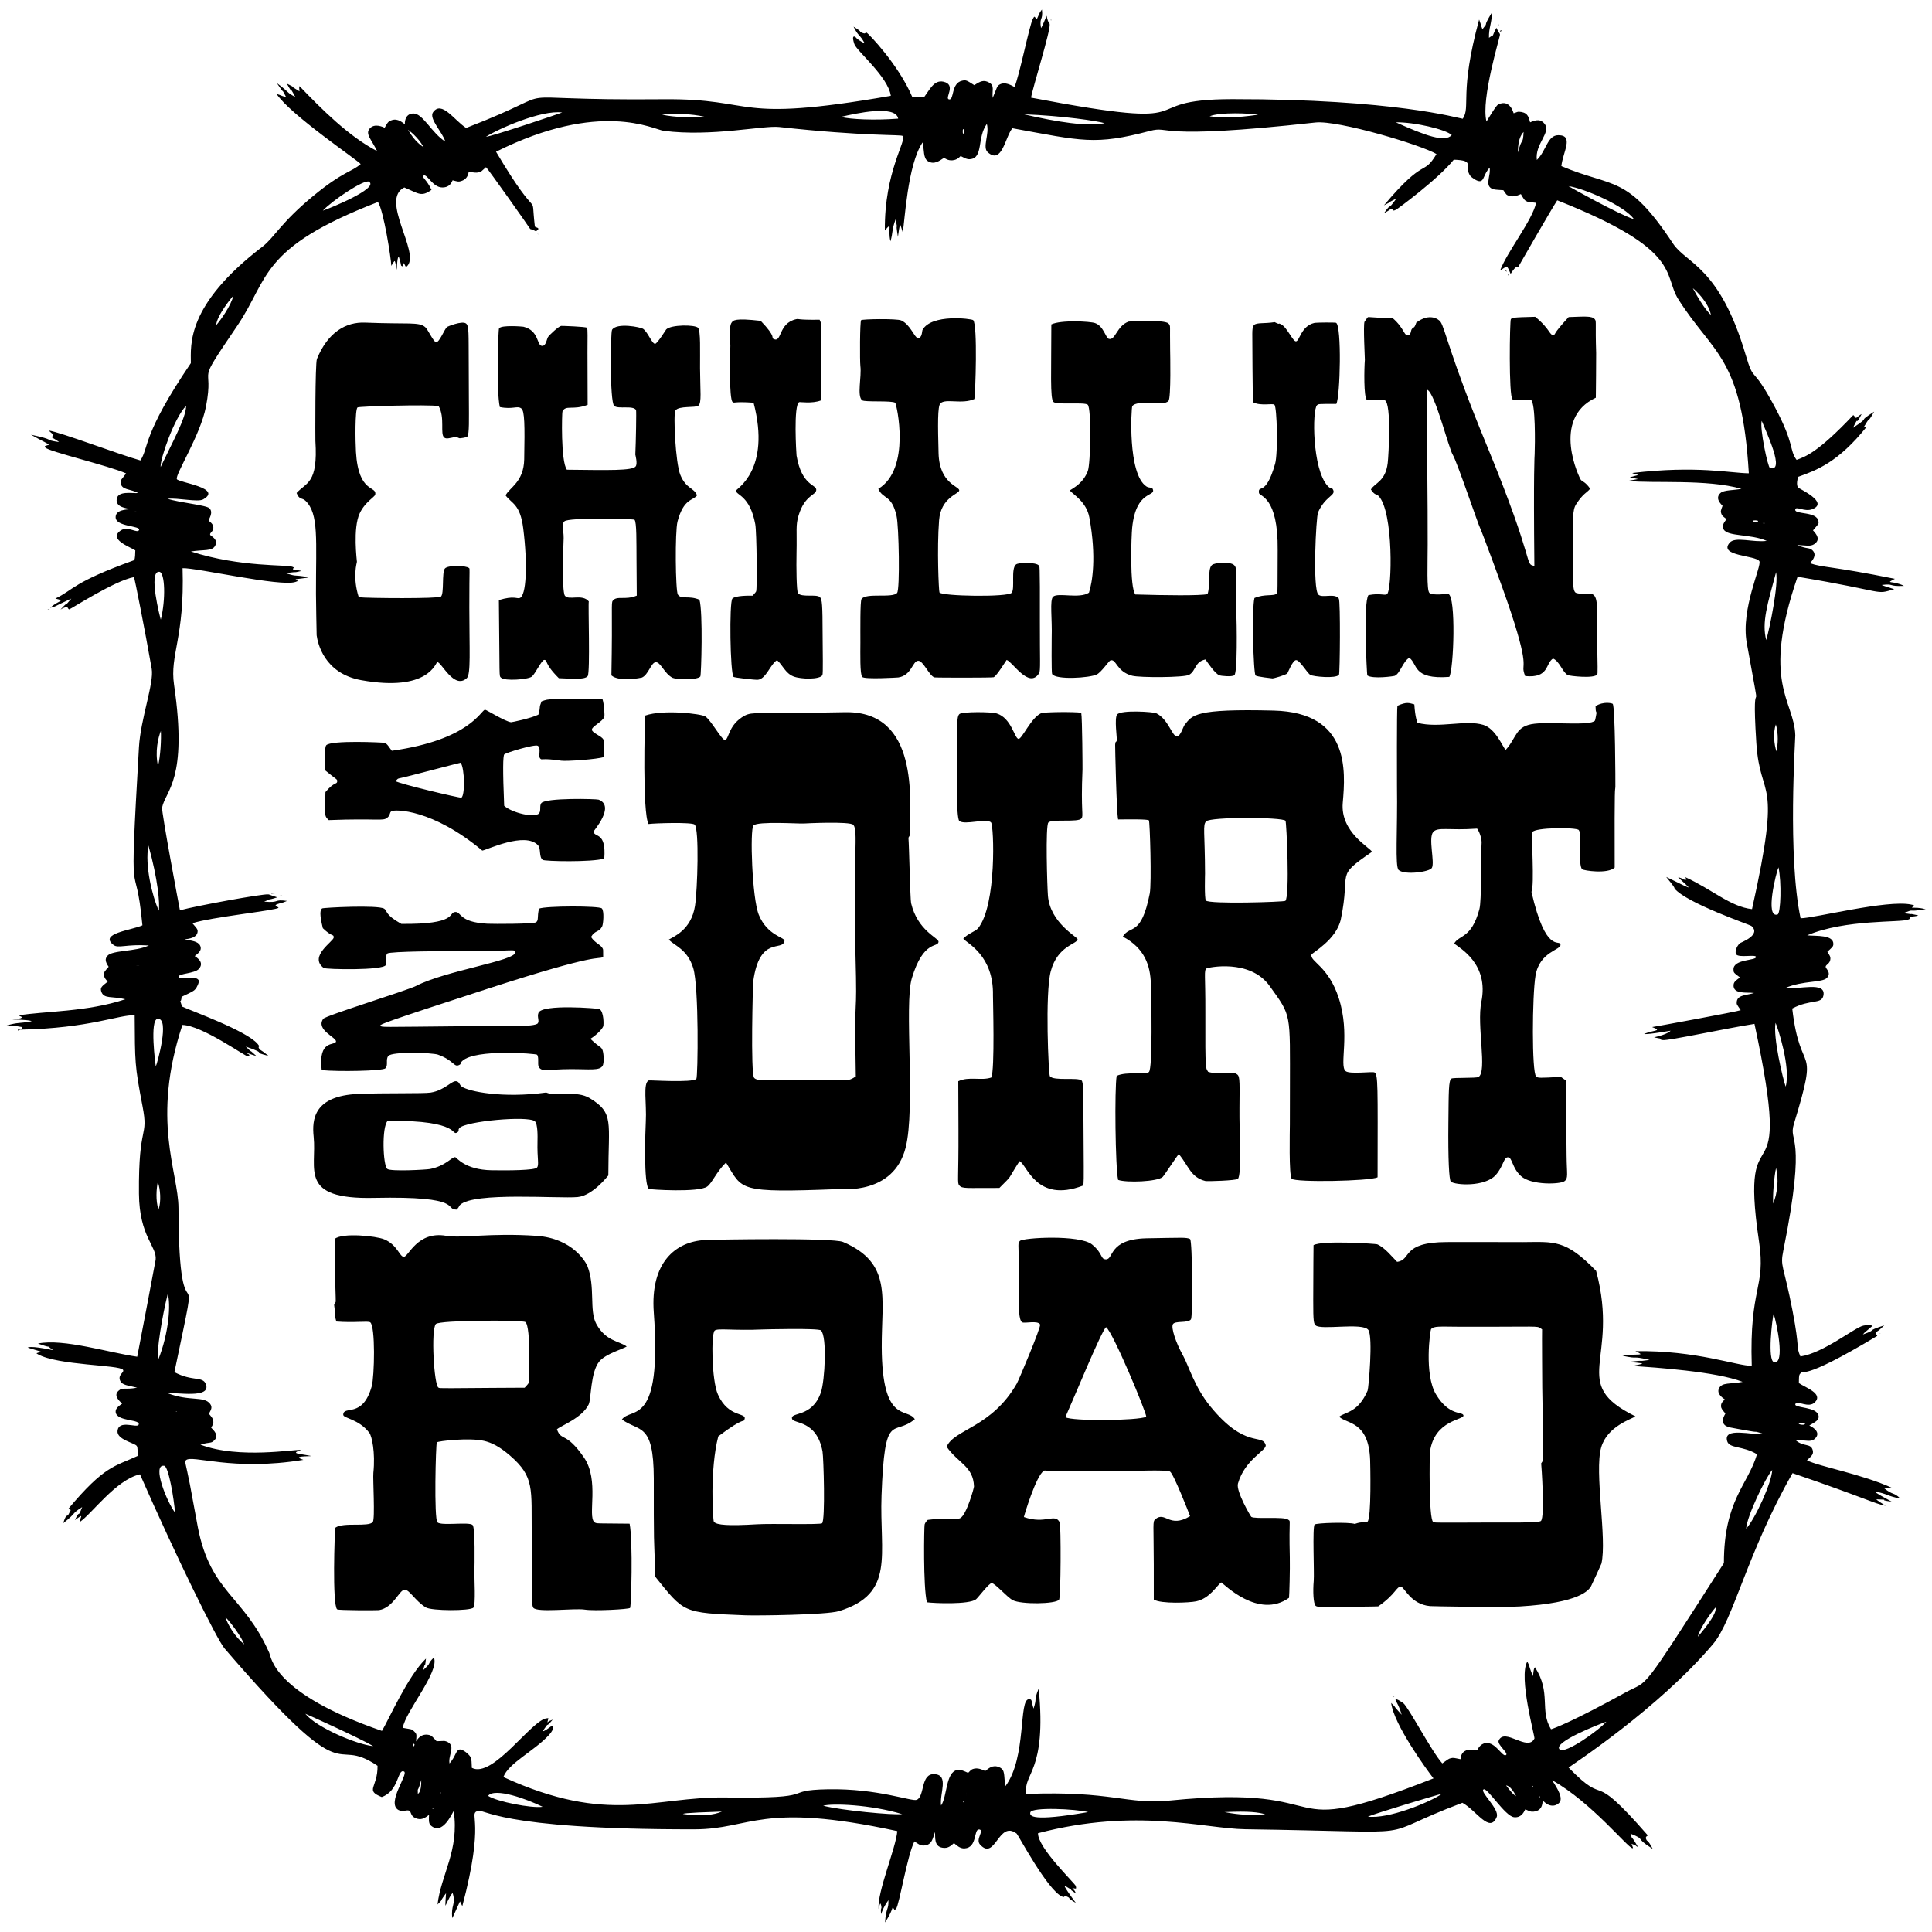
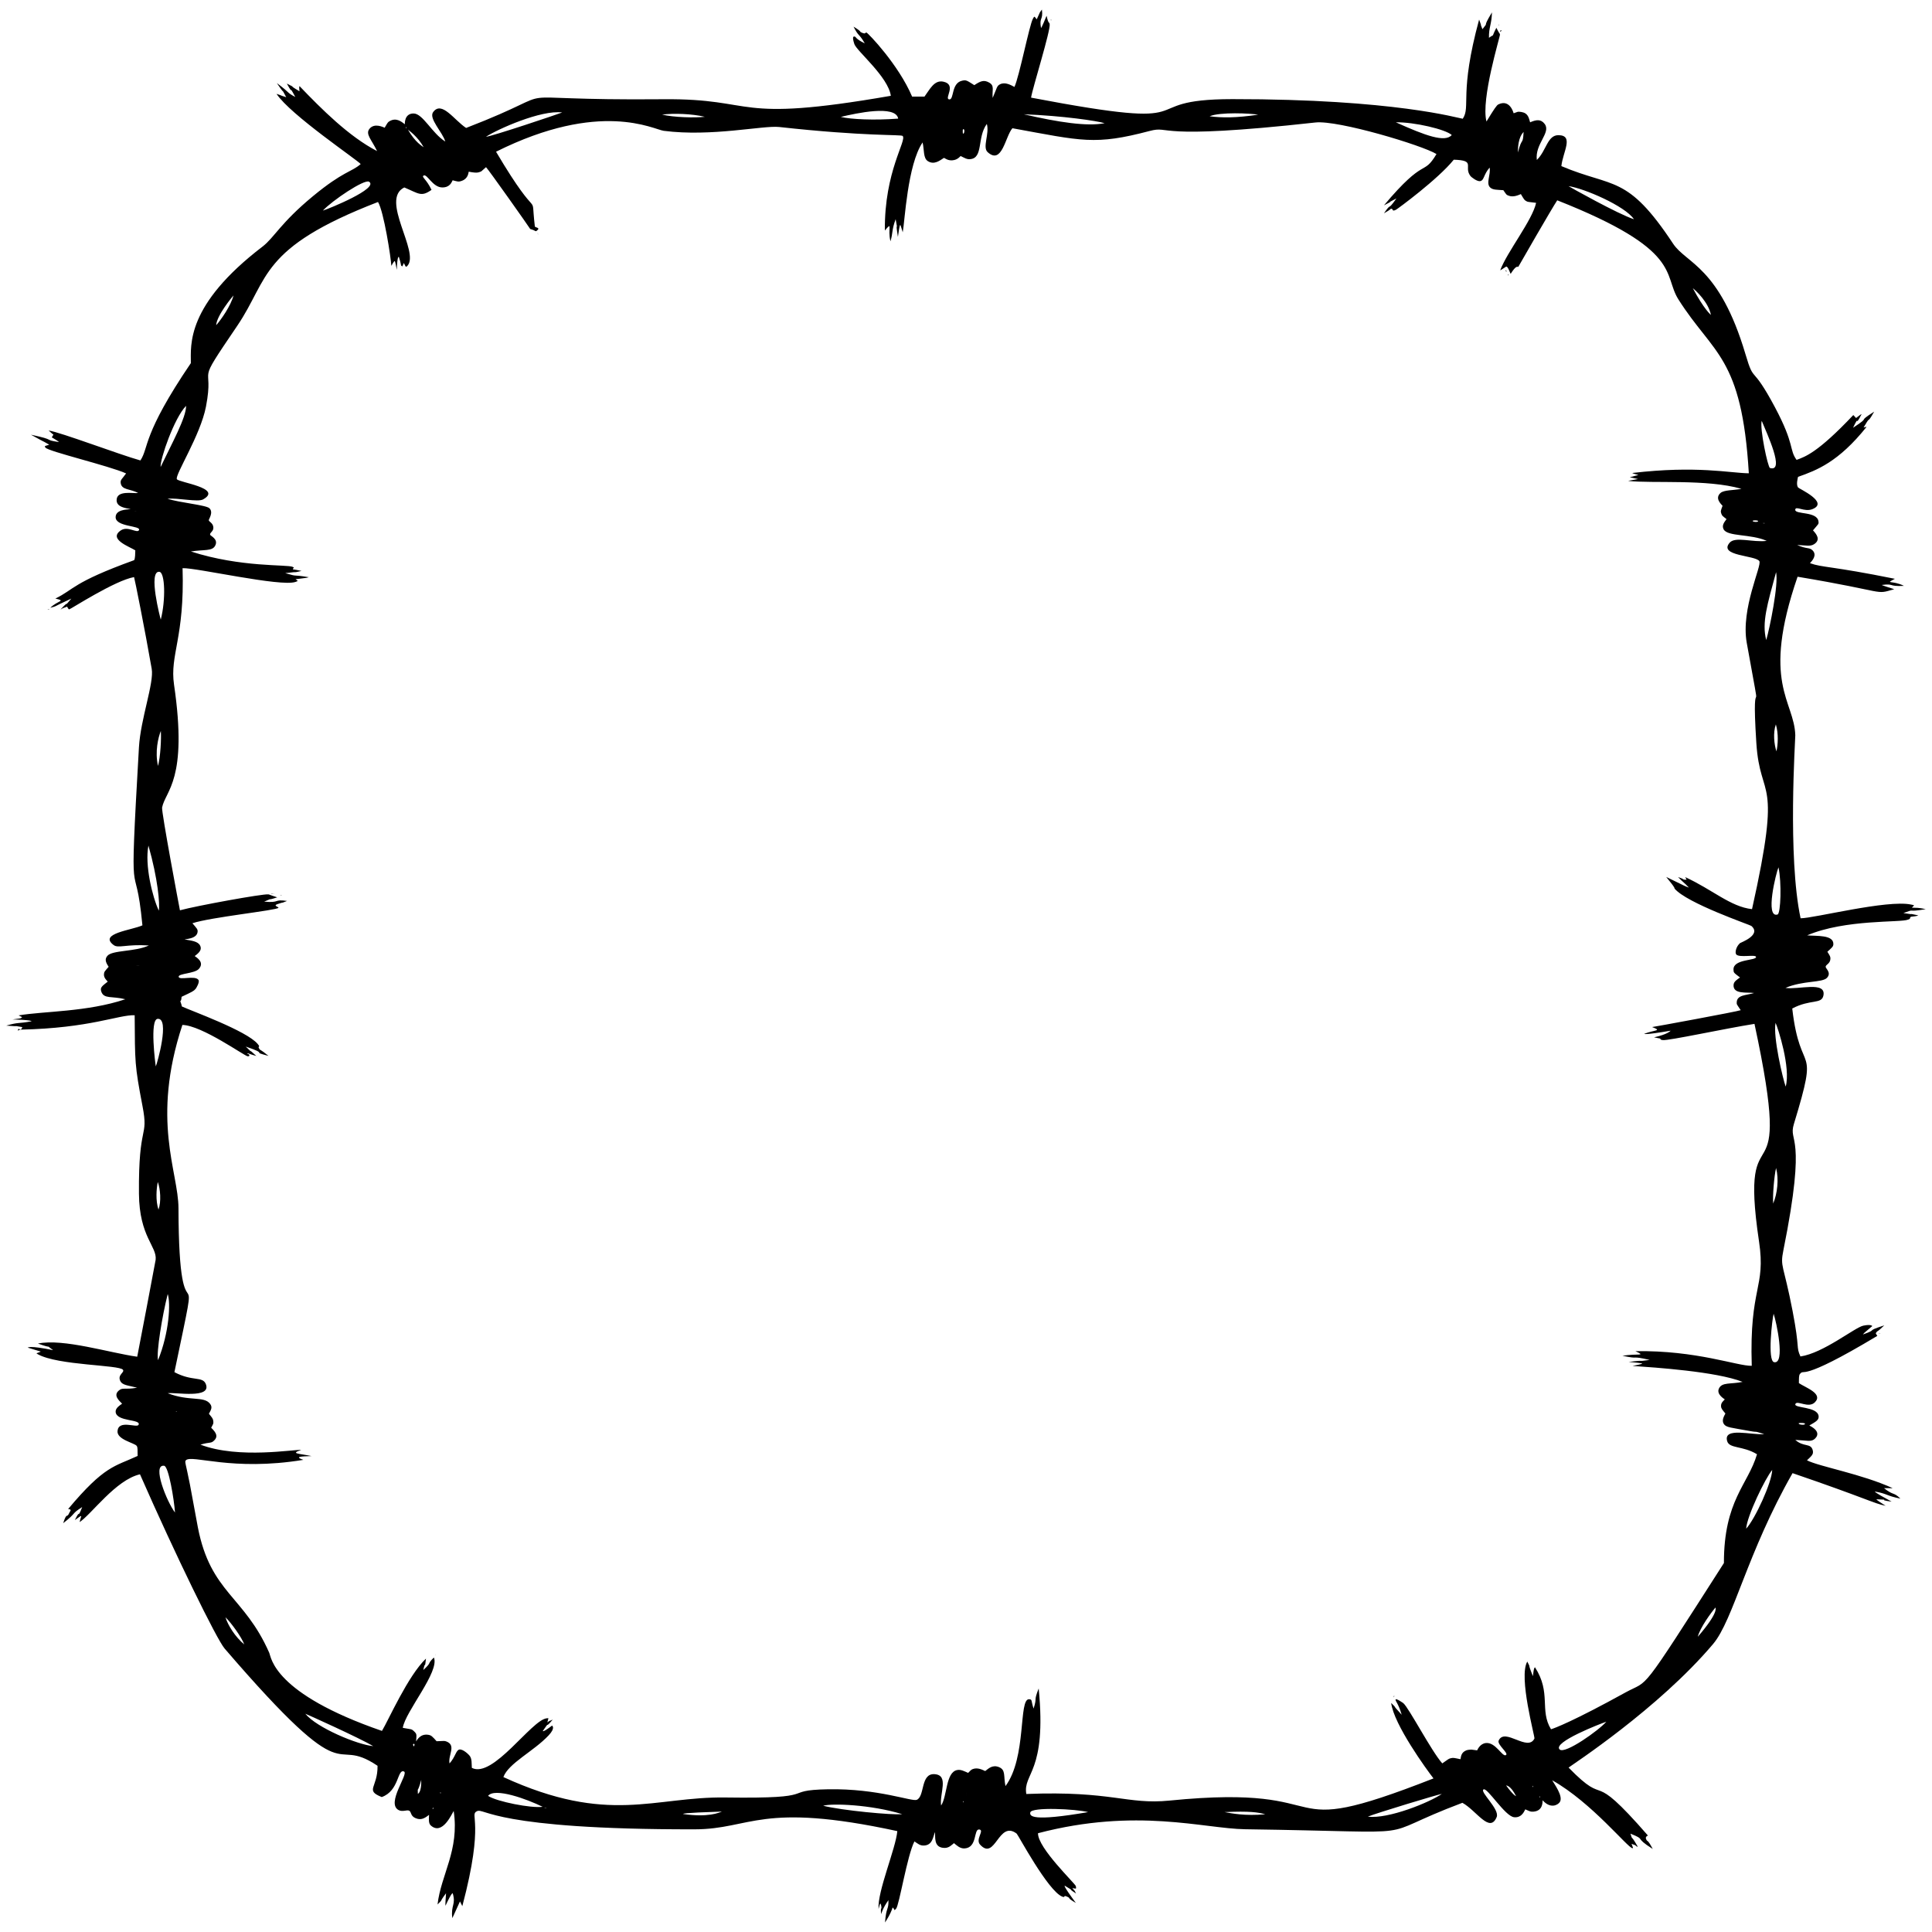
<svg xmlns="http://www.w3.org/2000/svg" version="1.1" width="304.8mm" height="304.8mm" viewBox="0 0 304.8 304.8">
  <defs />
  <path d="M 139.011 301.989 C 138.875 300.728 139.179 301.358 139.009 300.583 C 138.85 299.86 138.726 300.858 138.607 301.163 C 138.397 298.414 141.326 291.631 141.564 288.884 C 119.917 284.193 118.541 288.589 109.588 288.602 C 77.831 288.648 76.436 285.166 75.245 285.741 C 73.979 286.353 76.537 287.148 72.938 300.719 C 72.901 300.644 72.938 300.719 72.567 299.976 C 71.397 302.564 71.384 302.56 71.36 302.613 C 71.096 300.505 71.961 300.52 71.424 298.689 C 71.395 298.725 71.324 298.417 70.285 300.654 C 70.283 300.418 70.214 300.849 70.369 298.689 C 69.088 300.393 70.117 299.36 69.027 300.461 C 69.578 295.714 72.496 291.921 71.578 285.708 C 71.339 286.027 69.815 289.649 67.964 287.993 C 67.574 287.644 67.669 286.959 67.688 286.317 C 66.976 286.875 66.412 287.209 65.543 286.831 C 64.717 286.473 64.937 285.858 64.553 285.664 C 64.178 285.476 63.513 285.91 62.866 285.554 C 60.889 284.465 64.528 279.818 63.736 279.48 C 62.666 279.023 62.993 282.53 60.225 283.511 C 57.515 282.422 59.607 282.052 59.563 278.579 C 51.908 273.42 56.009 284.002 35.433 260.076 C 34.187 258.626 27.705 245.398 22.085 232.593 C 18.262 233.46 14.426 238.918 12.557 240.128 C 12.817 239.099 12.859 239.232 12.78 239.191 C 12.718 239.158 12.729 239.172 11.81 239.813 C 12.769 237.837 12.136 239.87 12.967 237.76 C 11.124 238.93 12.222 238.551 9.967 240.306 C 10.606 238.365 10.497 239.708 10.97 238.598 C 11.037 238.441 11.421 238.103 10.746 238.074 C 16.521 231.179 18.066 231.391 21.714 229.694 C 21.677 228.869 21.763 228.386 21.568 228.112 C 21.232 227.639 18.414 227.129 18.54 225.763 C 18.711 223.914 21.586 225.323 21.857 224.788 C 22.329 223.857 18.377 224.334 18.243 222.752 C 18.191 222.135 18.929 221.701 19.264 221.452 C 18.786 220.96 17.847 220.168 18.717 219.4 C 19.366 218.827 19.6 219.289 21.635 218.93 C 20.146 218.544 19.281 218.561 18.954 217.817 C 18.533 216.86 19.695 216.527 19.398 216.101 C 18.85 215.316 9.163 215.43 5.976 213.654 C 5.564 213.425 5.787 213.552 6.439 213.233 C 6.397 213.22 4.412 212.619 4.37 212.607 C 4.45 212.6 4.538 212.223 8.377 213.005 C 6.909 211.954 8.66 212.933 5.988 211.965 C 9.985 211.131 17.269 213.428 21.648 214.042 C 21.716 213.738 24.52 199.059 24.555 198.751 C 24.796 196.631 21.98 195.141 21.922 188.328 C 21.827 176.994 23.478 179.702 22.484 174.513 C 21.232 167.978 21.299 167.645 21.246 160.166 C 18.705 160.081 14.187 162.207 3.291 162.438 C 2.8 162.448 2.739 162.807 2.845 162.45 C 2.954 162.087 3.176 162.662 3.409 162.285 C 3.566 162.029 3.49 162.038 3.494 162.034 C 1.517 161.709 3.647 162.03 0.989 161.804 C 3.073 161.21 2.758 161.538 4.987 161.118 C 4.928 161.105 5.065 160.912 1.981 160.834 C 3.164 160.669 3.222 160.669 3.264 160.644 C 3.66 160.412 3.459 160.494 2.934 160.193 C 6.958 159.513 13.743 159.663 19.767 157.645 C 17.666 157.109 16.379 157.652 15.975 156.423 C 15.762 155.773 16.103 155.581 16.997 154.863 C 16.845 154.674 16.364 154.282 16.4 153.704 C 16.424 153.306 16.521 153.237 17.142 152.524 C 16.604 151.739 16.533 151.284 16.94 150.799 C 17.719 149.873 21.351 150.173 23.484 149.161 C 19.94 148.929 18.668 149.651 17.93 149.097 C 15.485 147.263 20.822 146.75 22.468 145.985 C 21.293 133.664 20.303 145.957 21.92 117.9 C 22.179 113.41 24.324 107.75 23.936 105.525 C 22.823 99.139 21.252 91.325 21.15 91.044 C 18.112 91.58 11.161 96.103 10.925 96.132 C 10.791 96.149 10.596 95.735 10.594 95.704 C 9.403 96.124 9.951 95.989 9.553 96.157 C 11.148 94.423 9.857 96.122 11.255 94.435 C 7.642 96.097 9.348 95.469 7.932 95.888 C 9.128 94.709 10.493 94.841 8.735 94.431 C 11.724 92.985 11.38 91.917 21.164 88.374 C 21.186 88.282 21.328 88.319 21.346 86.826 C 20.513 86.274 17 85.072 19.066 83.675 C 20.172 82.928 21.634 84.2 21.927 83.637 C 22.314 82.893 18.17 83.167 18.243 81.549 C 18.296 80.395 19.954 80.392 20.622 80.321 C 19.861 80.163 18.397 80.025 18.398 78.918 C 18.399 77.29 20.994 77.89 21.789 77.78 C 20.569 77.094 19.178 77.347 19.04 76.191 C 18.977 75.664 19.266 75.578 19.894 74.69 C 17.265 73.492 7.54 71.208 7.163 70.608 C 6.968 70.297 7.094 70.395 7.772 70.157 C 5.892 69.089 8.047 70.332 4.886 68.584 C 9.008 69.445 6.742 69.363 9.29 69.74 C 9.268 69.724 9.342 69.682 8.167 68.997 C 8.174 68.99 8.437 68.577 8.434 68.568 C 8.428 68.55 8.48 68.656 7.672 67.918 C 9.515 68.177 18.903 71.743 22.151 72.641 C 23.518 70.593 22.395 68.655 30.109 57.289 C 30.113 54.403 29.317 48.165 41.423 38.897 C 43.254 37.495 44.251 35.18 49.372 30.951 C 54.178 26.983 55.434 27.165 56.903 25.885 C 56.533 25.342 45.772 18.097 43.629 14.805 C 45.163 15.316 43.639 14.859 45.155 15.333 C 44.158 13.479 45.225 15.417 43.68 13.109 C 46.015 14.85 45.068 14.481 46.584 15.298 C 45.332 12.945 46.5 15.438 45.254 13.186 C 47.076 14.1 45.113 13.137 47.249 14.4 C 47.139 13.524 47.268 13.615 47.267 13.599 C 50.724 17.203 55.055 21.548 59.488 23.835 C 58.607 21.992 57.598 21.145 58.307 20.3 C 59.093 19.362 60.471 20.066 60.686 20.151 C 61.176 19.319 61.174 19.284 61.464 19.116 C 62.477 18.529 63.254 19.127 63.871 19.598 C 63.873 19.557 63.754 17.906 65.238 17.902 C 66.709 17.897 68.139 21.015 70.25 22.33 C 69.853 20.896 67.597 18.7 68.331 17.691 C 69.691 15.819 71.648 18.954 73.536 20.185 C 91.264 13.34 76.213 15.916 104.638 15.656 C 119.719 15.517 115.246 19.515 140.541 15.114 C 140.126 12.114 135.148 8.045 134.786 6.952 C 134.368 5.69 134.694 5.757 134.81 5.763 C 135.06 5.776 134.882 6.097 136.43 6.845 C 135.499 5.205 135.499 5.876 134.659 4.203 C 136.145 5.113 135.475 4.921 135.913 5.128 C 136.659 5.481 136.461 5.056 136.71 5.144 C 136.971 5.236 141.729 10.161 143.899 15.238 C 144.095 15.238 144.875 15.238 145.851 15.238 C 146.672 14.14 147.376 12.58 148.814 12.881 C 151.002 13.338 148.908 15.567 149.743 15.681 C 150.555 15.792 150.027 13.13 151.774 12.734 C 152.427 12.586 152.503 12.671 153.711 13.436 C 154.677 12.794 155.219 12.555 156.044 13.023 C 156.934 13.527 156.502 14.118 156.606 15.448 C 157.306 13.845 157.239 13.554 157.785 13.29 C 158.584 12.904 159.457 13.408 160.044 13.715 C 160.808 12.069 162.396 3.967 162.951 2.965 C 163.233 2.454 163.162 2.594 163.562 3.048 C 164.367 1.322 163.838 2.298 164.379 1.508 C 164.586 3.304 163.924 2.629 164.234 4.415 C 164.274 4.339 164.235 4.633 165.113 2.489 C 165.431 3.91 165.517 3.389 165.599 3.792 C 165.791 4.728 162.869 13.99 162.666 15.403 C 191.749 20.943 177.908 15.65 194.423 15.639 C 220.002 15.623 230.047 18.649 230.77 18.734 C 232.068 16.797 230.163 14.797 233.352 3.085 C 233.962 4.718 233.317 3.193 233.874 4.607 C 235.06 3.146 233.664 4.784 235.377 1.953 C 235.325 3.886 234.873 4.271 234.904 5.962 C 235.951 5.205 235.161 6.154 236.073 4.383 C 236.603 5.463 236.595 5.197 236.64 5.45 C 236.688 5.724 233.595 15.654 234.513 19.17 C 235.766 17.114 236.126 16.598 236.386 16.471 C 238.214 15.585 238.778 17.821 238.797 17.867 C 239.408 17.687 239.362 17.556 240.023 17.668 C 241.108 17.852 241.182 18.605 241.398 19.297 C 242.344 18.884 243.097 18.747 243.703 19.565 C 244.723 20.943 242.124 22.714 242.457 25.234 C 243.975 23.773 244.107 21.319 245.861 21.326 C 248.359 21.338 246.563 23.962 246.327 26.205 C 254.529 29.682 256.686 27.44 263.955 38.446 C 266.024 41.579 271.265 42.03 275.375 55.886 C 276.805 60.709 276.255 57.173 280.022 64.247 C 283.187 70.19 282.232 70.898 283.435 72.553 C 284.793 72.052 286.747 71.446 292.38 65.485 C 292.433 65.54 292.399 65.473 292.823 65.948 C 293.724 65.232 293.672 65.351 293.689 65.339 C 292.483 67.699 293.482 65.103 292.343 67.486 C 295.471 65.435 292.667 66.877 295.676 64.943 C 294.483 67.046 295.136 65.513 294.27 67.009 C 293.987 67.497 294.033 67.279 294.058 67.478 C 294.059 67.486 293.985 67.375 294.477 67.347 C 290.035 72.91 286.588 74.201 283.667 75.23 C 283.611 75.494 283.34 76.44 283.666 76.903 C 283.808 77.105 288.652 79.264 285.913 80.331 C 284.648 80.824 283.267 79.716 283.224 80.424 C 283.176 81.198 286.661 80.635 286.887 82.244 C 286.954 82.719 286.897 82.617 286.025 83.673 C 286.535 84.225 287.291 85.115 286.235 85.832 C 285.608 86.257 284.94 86.029 283.532 85.981 C 285.103 86.677 285.448 86.321 285.949 86.821 C 286.744 87.613 285.84 88.516 285.548 88.849 C 287.565 89.566 288.814 89.267 298.947 91.315 C 297.291 92.193 298.531 91.497 300.378 92.43 C 297.776 92.555 298.949 92.026 296.86 92.289 C 296.939 92.317 297.08 92.407 298.839 92.951 C 295.639 93.884 298.112 93.41 283.592 90.987 C 277.784 107.838 283.082 110.504 283.232 116.007 C 283.248 116.584 281.996 135.204 284.069 144.872 C 286.183 144.876 297.738 141.906 301.491 142.705 C 302.129 142.841 302.034 142.757 301.625 143.195 C 302.417 143.237 302.574 143.163 303.811 143.43 C 300.567 143.999 302.391 143.272 300.286 144.049 C 302.737 144.445 300.363 143.944 302.646 144.414 C 302.368 144.484 302.666 144.503 301.461 144.632 C 301.031 145.147 301.701 144.782 301.019 145.082 C 299.875 145.584 291.146 144.993 285.104 147.565 C 286.526 147.707 289.312 147.429 289.238 148.974 C 289.219 149.369 288.977 149.519 288.294 150.152 C 288.709 150.816 288.793 150.929 288.771 151.29 C 288.722 152.058 288.048 152.161 288.021 152.518 C 288 152.797 288.981 153.447 288.24 154.259 C 287.501 155.069 284.473 154.661 281.682 155.857 C 283.741 156.174 288.111 154.742 287.672 157.046 C 287.398 158.482 285.632 157.584 282.752 159.106 C 284.047 170.345 287.112 163.892 283.015 177.312 C 282.067 180.417 285.17 178.325 281.349 197.271 C 280.812 199.933 281.379 199.409 282.807 206.834 C 283.99 212.982 283.314 212.37 284.042 214.001 C 287.682 213.47 292.624 209.415 293.969 209.139 C 295.23 208.88 295.351 209.207 295.38 209.205 C 293.69 210.624 294.276 210.138 293.896 210.535 C 296.481 209.623 294.085 210.121 297.27 209.096 C 296.05 210.286 296.219 209.923 296.083 210.12 C 295.854 210.453 295.885 210.244 296.171 210.754 C 283.544 218.342 284.79 215.8 283.971 216.756 C 283.787 216.97 283.811 217.448 283.8 218.204 C 284.823 218.913 287.674 219.853 286.331 221.225 C 285.318 222.261 283.499 220.828 283.242 221.512 C 282.986 222.196 286.752 221.857 286.915 223.425 C 286.978 224.031 286.467 224.303 285.445 224.89 C 287.729 226.05 286.235 227.062 286.145 227.117 C 285.588 227.464 285.095 227.253 283.235 227.166 C 284.579 228.359 285.69 227.608 285.99 228.817 C 286.151 229.466 285.755 229.721 285.074 230.387 C 287.057 231.385 293.77 232.555 298.586 234.776 C 298.531 234.776 298.721 234.803 297.226 234.773 C 298.782 236.012 298.675 235.314 299.818 236.428 C 297.508 235.961 297.868 235.684 295.794 235.308 C 295.888 235.383 295.42 235.278 298.434 236.904 C 295.835 236.567 298.717 236.631 296.04 236.533 C 296.066 236.555 295.813 236.513 297.482 237.559 C 295.618 237.196 294.297 236.338 282.8 232.409 C 275.636 244.949 273.465 255.578 270.26 259.37 C 261.627 269.585 247.936 278.482 247.466 278.86 C 254.026 285.593 250.304 278.463 259.993 289.591 C 259.695 289.668 259.613 289.909 259.665 290.052 C 259.923 290.77 259.79 289.878 260.743 291.7 C 257.613 289.73 259.855 290.351 257.226 289.284 C 257.665 290.604 257.096 289.091 258.351 291.288 C 258.332 291.278 258.377 291.337 258.36 291.349 C 258.346 291.357 258.32 291.337 258.305 291.343 C 258.247 291.363 258.004 291.094 257.903 291.074 C 257.893 291.072 257.576 290.968 257.4 290.893 C 257.637 291.544 257.694 291.58 257.542 291.577 C 256.816 291.561 251.171 284.42 244.889 280.864 C 245.064 281.273 246.762 283.442 246.045 284.353 C 245.72 284.765 244.625 285.414 243.364 284.016 C 243.35 284.144 243.5 285.673 241.951 285.81 C 241.455 285.854 241.397 285.779 240.638 285.449 C 240.361 286.017 239.933 286.798 238.87 286.692 C 237.443 286.55 234.638 281.962 234.052 282.304 C 233.402 282.684 236.635 285.427 236.12 286.668 C 235.024 289.311 232.934 285.632 230.712 284.418 C 215.597 290.104 226.926 289.02 196.461 288.589 C 189.92 288.496 179.343 285.131 163.76 289.216 C 163.703 291.539 169.649 297.177 169.726 297.559 C 169.829 298.075 169.795 297.962 169.169 297.874 C 169.868 298.695 169.354 298.016 169.765 298.726 C 168.143 297.692 169.908 298.637 167.978 297.495 C 168 297.554 167.591 297.322 169.732 300.215 C 168.175 299.313 169.018 299.549 168.41 299.255 C 167.633 298.879 168.174 299.464 167.577 299.219 C 165.312 298.292 160.602 289.438 160.396 289.281 C 157.511 287.076 157.031 293.684 154.611 291.002 C 153.853 290.162 155.352 288.752 154.499 288.627 C 153.565 288.491 154.239 291.496 152.175 291.614 C 151.434 291.657 150.923 291.117 150.502 290.78 C 150.13 291.079 149.727 291.538 149.035 291.536 C 147.193 291.529 147.613 289.697 147.5 289.03 C 147.199 289.817 147.11 291.131 145.732 291.159 C 145.131 291.171 144.833 290.888 144.264 290.507 C 143.123 292.708 141.859 300.604 141.373 301.12 C 140.972 301.545 141.269 301.322 140.827 300.925 C 140.497 302.021 139.653 303.246 139.627 303.293 C 139.799 300.819 140.216 301.337 140.162 299.78 C 139.316 300.932 139.023 301.942 139.011 301.989 Z M 150.882 289.434 C 150.881 289.426 150.872 289.09 150.882 289.044 C 150.963 289.333 150.963 289.145 150.882 289.434 Z M 162.545 285.934 C 162.415 286.525 162.738 287.424 171.664 285.886 C 169.752 285.387 162.739 285.048 162.545 285.934 Z M 215.801 286.597 C 218.998 287.022 225.573 284.34 227.471 283.012 C 226.977 283.065 217.135 286.043 215.801 286.597 Z M 107.734 286.18 C 111.747 286.765 113.444 285.971 113.892 285.8 C 107.228 286.022 107.975 286.137 107.734 286.18 Z M 129.866 284.88 C 132.747 285.617 140.839 286.385 142.333 286.208 C 137.383 284.696 131.293 284.477 129.866 284.88 Z M 193.188 285.882 C 194.32 286.087 196.413 286.519 199.614 286.228 C 198.516 285.922 197.174 285.699 193.188 285.882 Z M 67.951 286.136 C 67.949 286.128 67.941 285.791 67.951 285.745 C 67.953 285.753 67.964 286.09 67.951 286.136 Z M 219.478 268.665 C 220.638 269.794 219.267 268.506 221.138 270.528 C 220.586 268.652 220.099 268.36 220.177 268.114 C 220.249 267.889 221.379 268.682 221.398 268.699 C 222.296 269.481 225.837 276.289 227.539 278.198 C 228.517 277.522 228.536 277.46 228.893 277.38 C 229.306 277.286 229.37 277.33 230.412 277.538 C 230.497 277.135 230.494 276.492 231.313 276.149 C 231.6 276.029 232.13 276.026 232.147 276.026 C 232.165 276.026 232.075 276.021 233.038 276.142 C 233.11 276.027 233.479 275.091 234.413 274.989 C 235.969 274.821 237.015 277.235 237.583 276.89 C 238.07 276.594 236.137 275.236 236.44 274.585 C 237.408 272.5 241.018 276.433 242.079 274.278 C 242.19 274.053 239.528 264.548 240.95 262.139 C 241.635 263.472 240.843 261.964 241.835 264.439 C 242.011 262.869 242.112 263.168 242.165 263.032 C 244.775 267.1 242.843 269.773 244.692 272.814 C 245.211 272.67 248.246 271.534 256.437 267.012 C 260.327 264.865 258.331 267.908 271.971 246.593 C 271.965 236.685 275.778 234.245 277.192 229.429 C 274.967 228.07 272.841 228.562 272.488 227.369 C 271.808 225.068 276.425 226.452 278.328 226.248 C 276.28 225.625 277.779 226.078 275.979 225.749 C 273.101 225.223 272.353 225.216 271.974 224.676 C 271.565 224.092 271.999 223.405 272.206 223.001 C 271.734 222.428 271.536 222.235 271.518 221.85 C 271.491 221.284 271.878 221.044 272.112 220.775 C 271.981 220.67 270.759 219.968 271.187 219.055 C 271.669 218.026 273.008 218.407 274.919 218.011 C 270.788 216.378 261.072 215.737 257.558 215.493 C 259.236 215.172 259.059 215.133 259.089 215.124 C 259.004 215.109 259.316 215.075 256.942 214.858 C 259.978 214.495 257.889 214.884 260.256 214.546 C 257.061 213.809 258.924 214.514 255.963 213.892 C 258.369 213.506 259.792 213.999 258.009 213.166 C 267.663 213.009 274.137 215.541 276.364 215.474 C 275.965 202.921 278.619 203.276 277.513 195.875 C 274.152 173.374 283.345 191.972 276.794 161.53 C 272.145 162.265 263.205 164.209 262.33 164.087 C 261.693 163.998 262.19 163.915 261.79 163.815 C 261.757 163.807 261.851 163.848 260.949 163.655 C 263.141 163.159 263.481 162.669 263.57 162.606 C 259.347 163.326 259.47 163.103 259.386 163.104 C 261.017 162.46 262.319 162.665 260.641 162.033 C 260.927 162.008 274.112 159.585 274.623 159.37 C 273.991 158.422 273.975 158.474 273.992 158.122 C 274.049 156.941 275.443 157.049 276.731 156.659 C 275.598 156.499 273.386 156.909 273.495 155.374 C 273.534 154.83 274.046 154.553 274.514 154.21 C 273.512 153.45 273.495 153.47 273.482 152.955 C 273.438 151.255 277.182 151.58 277.035 150.953 C 276.939 150.548 274.421 151.122 273.926 150.588 C 273.679 150.322 273.864 149.367 274.506 148.794 C 274.608 148.703 277.966 147.5 276.296 146.076 C 276.101 145.909 266.066 142.478 264.175 140.172 C 264.146 140.137 264.462 140.273 262.87 138.351 C 266.695 140.223 265.632 139.709 266.45 140.031 C 265.677 139.201 265.519 139.194 264.738 138.368 C 265.752 138.702 265.534 138.773 265.709 138.779 C 266.272 138.798 266.062 138.812 265.864 138.377 C 270.13 140.327 273.019 143.062 276.406 143.43 C 281.252 121.764 277.692 126.638 277.087 117.21 C 276.192 103.276 278.376 117.09 275.572 101.403 C 274.609 96.009 278.002 89.216 277.561 88.527 C 276.96 87.587 271.048 87.743 272.88 85.616 C 273.761 84.594 276.526 85.608 278.726 85.331 C 276.214 84.2 272.54 84.692 271.921 83.501 C 271.591 82.865 272.062 82.355 272.382 81.898 C 271.759 81.398 271.707 81.419 271.565 81.046 C 271.42 80.662 271.48 80.544 271.758 79.798 C 271.532 79.53 270.495 78.623 271.428 77.779 C 271.978 77.281 273.481 77.369 274.74 77.119 C 269.324 75.553 260.778 76.294 256.865 75.873 C 257.079 75.826 256.704 75.879 258.412 75.58 C 258.386 75.575 258.543 75.603 257.123 75.292 C 258.588 74.91 258.449 74.936 258.476 74.929 C 257.493 74.682 257.539 74.627 257.519 74.621 C 267.709 73.417 272.961 74.638 275.902 74.668 C 274.801 56.185 270.311 55.956 264.793 47.237 C 262.304 43.302 265.601 39.473 245.675 31.602 C 244.855 32.824 239.65 41.87 239.539 42.085 C 239.387 42.168 239.252 41.74 238.323 43.209 C 237.796 41.88 237.743 42.173 237.637 42.044 C 236.706 42.674 236.697 42.633 236.678 42.645 C 237.75 39.755 241.756 34.747 242.342 32 C 241.024 31.829 241.073 31.894 240.754 31.708 C 240.474 31.546 240.446 31.469 239.936 30.62 C 239.616 30.747 238.755 31.185 237.98 30.859 C 237.652 30.721 237.714 30.797 237.173 30.004 C 236.15 29.928 235.522 29.975 235.096 29.58 C 234.388 28.921 235.216 27.557 235.009 26.44 C 234.029 27.555 234.167 28.44 233.53 28.575 C 233.061 28.674 232.138 27.979 231.964 27.743 C 230.87 26.262 232.914 25.303 229.352 25.195 C 226.868 28.282 220.463 32.976 220.238 33.09 C 219.515 33.453 219.861 32.925 219.491 32.933 C 219.317 32.937 219.541 32.991 218.334 33.653 C 219.682 31.726 218.726 33.521 220.307 31.31 C 218.323 32.297 220.281 31.422 218.34 32.392 C 224.921 24.562 224.471 27.911 226.626 24.304 C 224.384 22.918 211.104 18.928 207.53 19.324 C 181.555 22.203 184.865 19.742 181.37 20.663 C 172.71 22.947 170.717 22.233 159.723 20.231 C 158.591 21.516 158.103 26.058 155.824 24.011 C 154.945 23.221 156.137 21.113 155.687 19.551 C 154.104 21.699 155.185 24.981 153.01 25.112 C 152.506 25.142 152.313 24.983 151.552 24.614 C 151.481 24.672 151.137 25.111 150.556 25.243 C 149.714 25.435 149.27 25.078 148.928 24.902 C 148.268 25.326 147.391 26.052 146.391 25.428 C 145.626 24.951 145.831 23.663 145.552 22.471 C 143.161 25.993 142.746 34.939 142.419 36.647 C 142.031 35.343 142.034 35.494 142.025 35.47 C 141.962 35.695 141.941 35.305 141.659 37.373 C 141.174 34.309 141.776 37.078 141.303 34.579 C 140.65 36.349 140.897 36.69 140.483 38.071 C 139.994 36.07 140.888 34.841 139.6 36.364 C 139.506 27.005 143.12 22.134 142.403 21.446 C 142.149 21.202 136.494 21.533 122.936 20.036 C 120.406 19.757 112.284 21.613 104.718 20.639 C 103.132 20.435 94.731 15.713 78.258 23.937 C 85.481 36.141 83.635 29.337 84.379 35.711 C 84.405 35.931 85.391 35.878 84.667 36.411 C 84.443 36.576 84.566 36.381 83.648 36.129 C 83.549 35.918 77.045 26.707 76.675 26.373 C 75.696 27.222 76.062 26.97 75.743 27.11 C 75.235 27.333 74.684 27.216 73.946 27.088 C 73.896 27.283 73.856 28.147 72.904 28.512 C 72.307 28.741 72.185 28.631 71.41 28.442 C 71.239 28.761 70.983 29.564 69.796 29.572 C 68.221 29.583 67.367 27.308 66.802 27.714 C 66.486 27.942 67.297 28.292 68.078 29.952 C 66.444 31.113 66.092 30.543 63.784 29.573 C 59.905 31.459 66.248 39.736 64.286 41.923 C 63.966 42.28 63.983 41.981 63.717 41.496 C 63.451 41.984 63.567 42.151 63.288 41.898 C 63.241 41.855 63.288 41.634 62.92 40.509 C 62.889 40.588 62.683 40.285 62.6 42.574 C 62.327 41.037 62.28 41.215 62.271 41.188 C 62.26 41.202 62.213 41.085 61.738 41.94 C 61.688 40.714 60.546 33.32 59.635 31.867 C 40.813 39.144 42.505 43.921 37.435 51.391 C 30.447 61.685 33.919 56.747 32.493 64.158 C 31.624 68.678 27.574 74.924 27.902 75.594 C 28.157 76.114 35.233 76.992 32.047 78.786 C 31.212 79.256 28.104 78.522 26.429 78.682 C 28.336 79.316 32.504 79.667 33.038 80.182 C 33.725 80.846 32.907 81.926 32.935 82.076 C 32.983 82.325 33.602 82.507 33.659 83.185 C 33.716 83.86 33.071 83.996 33.15 84.366 C 33.188 84.548 34.499 85.039 33.948 86.087 C 33.472 86.991 32.231 86.671 30.113 87.002 C 38.025 89.557 45.346 89.023 46.188 89.436 C 46.664 89.669 45.978 89.633 46.276 89.844 C 46.296 89.858 46.188 89.774 47.567 90.073 C 45.808 90.463 47.726 90.079 44.998 90.42 C 47.295 91.08 45.739 90.562 48.718 91.065 C 48.184 91.183 48.941 91.105 46.629 91.381 C 46.998 91.675 47.134 91.623 46.625 91.804 C 44.309 92.626 30.962 89.548 28.803 89.637 C 29.142 100.689 26.758 103.274 27.458 108.03 C 29.669 123.075 26.102 124.712 25.573 127.397 C 25.446 128.044 28.314 143.29 28.388 143.612 C 31.097 142.876 41.474 140.995 42.321 141.098 C 42.563 141.127 42.174 141.062 43.737 141.57 C 41.708 142.22 43.45 141.493 41.674 142.248 C 44.26 142.484 43.077 141.824 45.285 142.136 C 43.985 142.662 45.156 142.162 43.757 142.641 C 43.02 142.893 44.02 143.086 43.928 143.221 C 43.658 143.621 33.184 144.705 30.355 145.656 C 31.029 146.454 31.247 146.609 31.164 147.074 C 31.006 147.959 29.889 148.09 29.111 148.207 C 30.221 148.399 31.205 148.5 31.555 149.15 C 32.003 149.981 31.059 150.547 30.718 150.833 C 31.02 151.058 32.307 151.808 31.375 152.855 C 30.708 153.604 28.151 153.569 28.186 154.09 C 28.228 154.717 30.781 153.819 31.309 154.596 C 31.534 154.926 30.984 155.862 30.862 156.005 C 30.554 156.368 30.373 156.445 28.648 157.259 C 28.562 158.515 28.258 157.368 28.61 158.445 C 28.614 158.459 28.693 158.776 28.694 158.783 C 30.148 159.468 38.929 162.615 40.659 164.704 C 41.189 165.343 40.567 164.917 40.906 165.467 C 41.067 165.729 40.948 165.43 42.362 166.579 C 39.374 165.822 42.63 166.413 38.772 165.113 C 40.315 166.631 38.748 165.022 40.441 166.594 C 39.236 166.26 39.283 166.209 39.257 166.211 C 39.094 166.223 39.162 166.142 39.053 166.201 C 38.915 166.276 39.28 166.326 39.267 166.334 C 39.261 166.338 39.539 166.667 39.075 166.643 C 38.598 166.619 31.873 161.777 28.774 161.697 C 23.8 176.771 28.144 184.832 28.158 190.617 C 28.216 214.412 32.207 194.045 27.516 216.476 C 30.358 217.992 31.975 217.079 32.475 218.363 C 33.392 220.72 27.691 219.617 26.458 219.801 C 29.866 221.128 32.174 220.204 33.139 221.469 C 33.548 222.004 33.317 222.377 32.961 223.042 C 33.458 223.651 33.615 223.803 33.654 224.221 C 33.692 224.645 33.627 224.64 33.315 225.247 C 34.228 226.111 34.369 226.692 33.791 227.253 C 33.253 227.775 33.188 227.446 31.624 227.913 C 37.693 230.227 46.579 228.608 47.518 228.751 C 45.693 229.357 47.204 229.306 49.15 229.715 C 47.55 229.775 46.356 229.786 47.857 230.313 C 36.594 232.159 30.293 229.442 29.334 230.372 C 29.092 230.606 29.289 230.766 29.961 234.185 C 30.014 234.456 31.061 240.168 31.22 240.982 C 33.242 251.332 38.506 251.722 42.48 260.758 C 42.796 261.477 43.111 267.159 60.259 273.075 C 61.237 271.481 64.359 264.368 67.203 261.669 C 67.014 263.497 67.102 261.878 66.781 263.471 C 68.262 262.103 67.25 262.675 68.454 261.493 C 69.392 263.726 63.943 270.014 63.545 272.592 C 64.934 272.853 64.894 272.724 65.343 273.159 C 65.793 273.595 65.71 273.649 65.647 274.728 C 65.804 274.502 66.31 273.515 67.512 273.681 C 68.059 273.756 68.195 273.947 68.88 274.702 C 70.016 274.678 70.081 274.609 70.415 274.736 C 72.036 275.353 70.657 276.898 70.92 278.21 C 71.864 277.144 71.929 276.134 72.465 276.016 C 73.001 275.897 73.963 276.775 74.157 277.088 C 74.459 277.578 74.394 278.173 74.438 278.904 C 77.768 280.642 83.848 271.333 86.256 271.086 C 86.665 271.043 86.497 271.024 86.357 271.733 C 86.688 271.55 86.21 271.683 87.2 271.295 C 85.791 272.981 86.924 271.202 85.625 273.102 C 85.658 273.089 85.638 273.351 87.103 272.233 C 87.099 272.265 87.679 272.58 86.554 273.781 C 84.198 276.295 80.227 278.164 79.415 280.357 C 96.036 287.977 103.158 283.42 114.432 283.579 C 130.056 283.8 122.822 282.425 130.633 282.284 C 138.557 282.141 143.895 284.28 144.641 283.945 C 145.934 283.365 145.196 279.739 147.453 279.9 C 149.762 280.064 148.205 282.953 148.47 284.848 C 149.461 283.382 149.182 279.552 151.037 279.243 C 151.598 279.149 152.073 279.409 152.737 279.699 C 153.078 279.375 153.168 279.205 153.472 279.093 C 154.237 278.811 154.976 279.204 155.43 279.41 C 155.938 279.023 156.583 278.363 157.612 278.792 C 158.689 279.242 158.298 280.129 158.627 281.785 C 162.012 277.232 160.655 267.97 162.357 268.079 C 162.894 268.114 162.628 268.239 163.06 269.551 C 163.675 267.674 163.009 268.535 163.869 266.38 C 165.169 279.716 161.352 279.714 161.916 283.026 C 175.481 282.493 177.774 284.74 184.514 284.066 C 212.769 281.241 199.71 290.951 226.154 280.57 C 225.121 279.247 219.883 272.058 219.478 268.665 Z M 68.419 285.306 C 68.417 285.309 68.347 285.179 68.351 285.179 C 68.357 285.18 68.211 285.4 68.207 285.396 C 68.204 285.393 68.42 285.303 68.419 285.306 Z M 86.181 285.23 C 86.184 285.235 85.821 285.254 85.823 285.248 C 85.824 285.242 86.165 285.277 86.16 285.281 C 86.159 285.282 86.18 285.229 86.181 285.23 Z M 76.998 283.325 C 78.379 284.238 83.862 285.305 85.606 285.049 C 83.176 283.847 78.037 281.968 76.998 283.325 Z M 68.722 284.613 C 68.712 284.567 68.718 284.238 68.722 284.223 C 68.724 284.231 68.734 284.568 68.722 284.613 Z M 151.995 284.141 C 151.996 284.143 151.902 284.22 151.902 284.217 C 151.902 284.214 151.987 284.382 151.983 284.384 C 151.977 284.386 151.992 284.137 151.995 284.141 Z M 69.266 283.53 C 69.266 283.536 69 283.356 69.003 283.351 C 69.007 283.346 69.266 283.519 69.266 283.53 Z M 242.942 283.38 C 242.944 283.382 242.849 283.458 242.849 283.456 C 242.849 283.453 242.934 283.621 242.93 283.623 C 242.925 283.625 242.939 283.375 242.942 283.38 Z M 152.431 283.419 C 152.431 283.406 152.434 283.406 152.435 282.794 C 152.435 282.807 152.431 282.769 152.431 283.419 Z M 239.184 283.372 C 238.306 281.637 237.65 281.701 237.608 281.675 C 238.811 283.323 239.15 283.34 239.184 283.372 Z M 65.923 283.008 C 65.949 282.969 66.506 282.826 66.457 280.803 C 65.834 283.131 65.897 281.704 65.923 283.008 Z M 242.601 283.091 C 242.589 283.037 242.59 282.747 242.601 282.701 C 242.615 282.754 242.615 283.038 242.601 283.091 Z M 69.526 282.745 C 69.527 282.747 69.433 282.824 69.433 282.822 C 69.433 282.818 69.518 282.987 69.514 282.989 C 69.508 282.991 69.523 282.741 69.526 282.745 Z M 241.863 281.731 C 241.865 281.732 241.77 281.809 241.77 281.807 C 241.77 281.804 241.855 281.972 241.851 281.974 C 241.846 281.976 241.86 281.726 241.863 281.731 Z M 241.558 281.466 C 241.544 281.46 241.388 281.175 241.39 281.169 C 241.405 281.184 241.557 281.459 241.558 281.466 Z M 241.193 280.978 C 241.151 280.959 241.028 280.679 241.03 280.673 C 241.035 280.678 241.19 280.965 241.193 280.978 Z M 246.059 276.006 C 246.894 276.796 252.266 272.968 253.419 271.624 C 252.576 271.903 244.866 274.878 246.059 276.006 Z M 58.885 275.475 C 56.67 274.168 48.396 270.439 48.166 270.365 C 49.95 272.571 56.42 275.268 58.885 275.475 Z M 65.413 275.277 C 65.413 275.282 65.317 275.089 65.318 275.085 C 65.318 275.089 65.14 275.224 65.15 275.204 C 65.153 275.197 65.267 275.538 65.259 275.539 C 65.252 275.539 65.413 275.272 65.413 275.277 Z M 38.534 259.431 C 38.132 258.294 36.43 255.964 35.567 255.142 C 35.948 256.386 37.096 258.241 38.534 259.431 Z M 267.851 258.221 C 271.189 254.357 270.632 253.712 270.644 253.609 C 269.981 254.359 268.194 256.807 267.851 258.221 Z M 275.482 241.174 C 276.918 239.593 279.532 233.878 279.591 231.905 C 278.496 233.202 275.594 239.203 275.482 241.174 Z M 27.609 238.62 C 27.477 236.671 26.616 231.343 25.896 231.245 C 23.915 230.975 26.337 236.972 27.609 238.62 Z M 284.742 224.685 C 284.945 224.431 283.815 224.492 283.792 224.518 C 283.601 224.739 284.593 224.872 284.742 224.685 Z M 277.39 223.337 C 277.377 223.338 276.739 223.338 276.726 223.337 C 276.739 223.337 277.377 223.337 277.39 223.337 Z M 27.913 222.691 C 27.916 222.697 27.553 222.715 27.555 222.71 C 27.565 222.671 27.897 222.739 27.892 222.743 C 27.891 222.743 27.912 222.69 27.913 222.691 Z M 279.887 214.903 C 281.693 215.264 280.261 208.585 279.814 207.26 C 279.602 208.004 278.804 214.687 279.887 214.903 Z M 24.934 214.586 C 26.71 210.198 26.936 205.569 26.461 204.15 C 25.578 207.65 24.646 213.347 24.934 214.586 Z M 25.002 190.835 C 25.462 189.581 25.294 187.557 24.896 186.469 C 24.677 187.502 24.527 189.403 25.002 190.835 Z M 279.743 189.877 C 280.41 188.282 280.659 186.027 280.199 184.268 C 279.889 185.593 279.649 188.643 279.743 189.877 Z M 281.716 171.427 C 282.548 168.462 280.483 162.126 280.12 161.371 C 279.692 163.574 281.286 170.262 281.716 171.427 Z M 24.58 168.236 C 24.787 167.819 26.851 160.539 24.86 160.737 C 23.593 160.863 24.516 167.94 24.58 168.236 Z M 262.801 163.723 C 262.789 163.723 262.243 163.718 262.232 163.717 C 262.832 163.666 262.281 163.673 262.801 163.723 Z M 282.994 152.94 C 282.983 152.941 282.437 152.935 282.425 152.934 C 282.448 152.933 282.87 152.928 282.994 152.94 Z M 22.116 152.3 C 22.07 152.3 22.192 152.298 21.357 152.297 C 21.676 152.298 21.296 152.3 22.116 152.3 Z M 28.958 148.5 C 28.947 148.501 28.412 148.496 28.389 148.495 C 28.401 148.494 28.834 148.489 28.958 148.5 Z M 280.436 144.274 C 280.943 144.114 281.09 139.176 280.582 136.83 C 280.204 137.667 278.408 144.914 280.436 144.274 Z M 25.053 143.662 C 25.245 142.639 24.907 138.641 23.418 133.401 C 22.809 136.465 24.052 141.539 25.053 143.662 Z M 24.926 120.842 C 25.314 119.437 25.46 116.531 25.375 115.314 C 24.953 116.366 24.423 118.552 24.926 120.842 Z M 280.259 118.535 C 280.504 117.448 280.599 115.771 280.168 114.281 C 279.697 115.586 279.896 117.47 280.259 118.535 Z M 278.648 100.977 C 279.203 99.091 280.615 92.181 280.201 90.271 C 278.829 95.322 277.923 98.238 278.648 100.977 Z M 25.364 97.753 C 26.159 94.652 26.047 90.295 25.136 90.209 C 23.314 90.037 25.311 97.609 25.364 97.753 Z M 278.404 82.52 C 278.406 82.525 278.044 82.543 278.045 82.538 C 278.047 82.532 278.387 82.567 278.382 82.571 C 278.382 82.571 278.403 82.519 278.404 82.52 Z M 277.366 82.216 C 277.354 82.047 276.551 82.071 276.515 82.165 C 276.442 82.352 277.38 82.412 277.366 82.216 Z M 21.962 80.629 C 21.871 80.628 22.007 80.626 21.203 80.625 C 21.34 80.626 21.127 80.628 21.962 80.629 Z M 279.241 73.834 C 281.651 74.541 278.753 68.387 277.936 66.392 C 277.596 67.562 278.897 73.733 279.241 73.834 Z M 25.34 73.679 C 27.147 69.878 29.386 65.863 29.357 64.026 C 27.488 65.932 25.231 72.458 25.34 73.679 Z M 292.627 66.105 C 292.627 66.11 292.374 66.02 292.376 66.016 C 292.394 65.988 292.626 66.101 292.627 66.105 Z M 34.103 51.308 C 34.855 50.469 36.425 48.241 36.839 46.608 C 36.615 46.861 34.209 49.747 34.103 51.308 Z M 269.922 49.688 C 269.534 47.685 267.578 45.866 267.066 45.468 C 268.857 48.83 269.857 49.607 269.922 49.688 Z M 238.303 42.206 C 238.294 42.153 238.27 41.778 238.271 41.76 C 238.292 41.811 238.307 42.188 238.303 42.206 Z M 257.779 34.59 C 256.384 32.49 249.848 29.691 247.457 29.366 C 247.643 29.494 255.296 33.791 257.779 34.59 Z M 50.935 33.228 C 51.962 32.905 59.803 29.707 58.23 28.671 C 57.515 28.2 52.372 31.665 50.935 33.228 Z M 247.236 29.132 C 247.217 29.135 246.818 29.141 246.762 29.132 C 246.965 29.094 247.227 29.13 247.236 29.132 Z M 239.48 24.054 C 240.105 21.516 240.254 23.004 240.368 20.815 C 240.294 20.933 239.436 21.597 239.48 24.054 Z M 66.841 23.227 C 65.865 21.482 64.421 20.519 64.366 20.468 C 65.508 22.451 66.59 23.046 66.841 23.227 Z M 220.213 19.295 C 224.867 21.394 227.974 22.528 229.033 21.3 C 228.054 20.404 223.14 19.249 220.213 19.295 Z M 76.665 21.58 C 77.691 21.489 87.993 18.021 88.689 17.744 C 85.379 17.303 78.48 20.389 76.665 21.58 Z M 152.061 20.402 C 151.801 20.191 151.903 21.032 151.912 21.043 C 152.088 21.26 152.231 20.54 152.061 20.402 Z M 240.619 20.517 C 240.618 20.51 240.781 20.223 240.788 20.22 C 240.785 20.233 240.723 20.409 240.619 20.517 Z M 64.131 20.034 C 64.132 20.036 64.037 20.113 64.038 20.111 C 64.038 20.107 64.123 20.276 64.119 20.277 C 64.113 20.279 64.128 20.03 64.131 20.034 Z M 161.524 18.029 C 166.972 19.289 171.523 19.985 174.273 19.434 C 173.064 19.072 167.691 18.263 161.524 18.029 Z M 132.65 18.443 C 134.213 18.826 137.916 19.007 141.704 18.712 C 141.308 16.499 135.087 17.863 132.65 18.443 Z M 104.451 18.078 C 106.264 18.523 109.725 18.608 111.195 18.425 C 109.113 17.944 106.322 17.847 104.451 18.078 Z M 190.834 18.345 C 192.803 18.596 195.022 18.611 198.49 18.093 C 197.293 17.877 192.465 17.647 190.834 18.345 Z M 296.452 210.377 C 296.419 210.392 296.759 210.421 296.76 210.416 C 296.761 210.41 296.381 210.416 296.385 210.428 C 296.385 210.429 296.526 210.341 296.452 210.377 Z M 7.578 96.083 C 7.573 96.085 7.886 96.127 7.887 96.122 C 7.888 96.116 7.509 96.128 7.511 96.134 C 7.512 96.135 7.588 96.078 7.578 96.083 Z M 297.994 93.568 C 298.005 93.568 298.552 93.574 298.563 93.573 C 298.495 93.567 298.005 93.567 297.994 93.568 Z M 7.873 68.732 C 7.87 68.726 7.52 68.592 7.512 68.593 C 7.518 68.597 7.826 68.724 7.873 68.732 Z M 236.671 4.836 C 236.671 4.84 236.938 4.769 236.937 4.764 C 236.936 4.758 236.71 5.038 236.71 5.045 C 236.712 5.041 236.671 4.827 236.671 4.836 Z M 236.435 4.143 C 236.452 4.082 236.469 3.874 236.435 3.753 C 236.431 3.768 236.414 4.051 236.435 4.143 Z M 165.775 3.113 C 165.775 3.115 165.87 3.038 165.868 3.036 C 165.834 2.987 165.815 3.289 165.821 3.29 C 165.825 3.29 165.775 3.109 165.775 3.113 Z M 219.881 267.6 C 219.881 267.602 219.976 267.525 219.974 267.523 C 219.971 267.519 219.921 267.776 219.927 267.777 C 219.931 267.777 219.881 267.596 219.881 267.6 Z M 68.722 261.273 C 68.747 261.181 68.724 260.89 68.722 260.882 C 68.72 260.89 68.72 261.265 68.722 261.273 Z M 45.654 141.898 C 45.79 141.909 46.143 141.909 46.223 141.904 C 46.144 141.897 45.676 141.896 45.654 141.898 Z M 44.266 141.242 C 44.233 141.258 44.573 141.286 44.574 141.281 C 44.575 141.275 44.197 141.287 44.199 141.293 C 44.199 141.295 44.341 141.206 44.266 141.242 Z M 42.83 140.948 C 42.824 140.965 43.368 140.957 43.37 140.948 C 43.371 140.939 42.882 140.982 42.818 140.998 L 42.83 140.948 Z M 237.917 43.325 C 237.916 43.327 238.011 43.25 238.01 43.248 C 238.006 43.244 237.956 43.501 237.962 43.502 C 237.967 43.503 237.917 43.321 237.917 43.325 Z M 237.519 42.765 C 237.52 42.767 237.59 42.637 237.587 42.638 C 237.581 42.638 237.726 42.858 237.73 42.854 C 237.733 42.851 237.517 42.761 237.519 42.765 Z M 84.929 37.056 C 84.93 37.049 84.796 36.696 84.789 36.691 C 84.792 36.706 84.837 36.914 84.929 37.056 Z" fill="#000000" fill-opacity="1" stroke="none" stroke-opacity="1" stroke-width="0.1" stroke-linecap="round" stroke-linejoin="round" />
-   <path d="M 103.146 238.983 C 103.146 238.868 103.144 233.338 103.144 233.223 C 103.119 224.36 100.844 225.937 98.118 223.945 C 99.529 221.923 104.479 225.333 103.144 207.067 C 102.57 199.225 106.519 195.855 111.288 195.628 C 113.023 195.546 131.398 195.255 132.996 195.935 C 140.805 199.258 139.071 204.747 139.107 212.527 C 139.164 224.789 143.147 221.98 144.324 223.9 C 140.895 226.756 139.581 222.289 139.076 235.929 C 138.731 245.251 141.293 251.419 132.381 254.173 C 130.397 254.786 119.343 254.906 117.564 254.836 C 107.631 254.442 107.982 254.475 103.31 248.663 C 103.263 242.08 103.172 245.954 103.146 238.983 Z M 124.966 223.857 C 124.58 222.681 128.119 223.759 129.514 219.656 C 130.142 217.806 130.5 210.842 129.519 209.89 C 129.125 209.507 120.549 209.729 120.367 209.738 C 115.644 209.95 113.179 209.498 112.745 209.926 C 112.17 210.492 112.272 217.79 113.261 220 C 114.953 223.784 117.894 222.76 117.452 223.946 C 117.246 224.499 117.633 223.347 113.321 226.602 C 111.955 231.817 112.471 239.835 112.619 240.061 C 112.994 240.632 115.074 240.737 119.439 240.476 C 121.69 240.341 129.361 240.567 129.689 240.321 C 130.231 239.912 129.931 229.887 129.766 228.996 C 128.844 224.018 125.229 224.659 124.966 223.857 Z M 52.9 241.021 C 54.151 240.095 58.161 240.969 58.816 240.114 C 59.193 239.622 58.81 233.297 58.904 232.372 C 59.24 229.087 58.656 226.558 58.271 226.053 C 56.569 223.815 54.133 223.785 54.151 223.182 C 54.197 221.665 57.201 223.841 58.642 218.726 C 59.081 217.167 59.249 209.155 58.398 208.608 C 58.038 208.377 55.828 208.71 53.062 208.488 C 52.726 207.37 52.999 207.907 52.713 205.859 C 53.018 205.264 52.94 205.463 52.968 205.308 C 53.004 205.113 52.832 202.744 52.825 195.443 C 54.031 194.454 59.328 194.983 60.624 195.524 C 62.688 196.385 63.048 198.288 63.71 198.284 C 64.455 198.28 65.822 194.181 70.372 194.961 C 72.902 195.394 77.233 194.47 84.632 194.969 C 90.419 195.359 92.467 199.229 92.673 199.752 C 93.953 203.014 92.923 206.764 94.073 208.868 C 95.565 211.594 97.607 211.528 98.873 212.429 C 98.306 212.82 95.56 213.573 94.555 214.785 C 93.126 216.508 93.297 220.694 92.869 221.575 C 91.812 223.749 88.396 224.953 87.862 225.498 C 88.584 227.468 89.263 225.784 92.135 229.95 C 94.591 233.512 92.676 239.169 93.757 240.124 C 94.092 240.419 94.087 240.313 99.332 240.383 C 99.878 243.256 99.578 253.472 99.404 253.673 C 99.215 253.888 93.803 254.185 92.247 253.939 C 90.642 253.687 84.661 254.454 84.13 253.637 C 83.934 253.334 83.959 252.847 83.959 250.034 C 83.959 249.875 83.906 244.175 83.885 242.117 C 83.811 234.867 84.372 233.02 80.455 229.632 C 78.816 228.215 77.548 227.589 76.355 227.316 C 74.035 226.784 69.123 227.336 68.92 227.554 C 68.749 227.739 68.448 239.68 69.018 240.179 C 69.688 240.767 74.033 240.037 74.57 240.602 C 74.977 241.032 74.873 246.96 74.845 247.995 C 74.821 248.896 75.075 253.21 74.692 253.623 C 74.18 254.173 68.076 254.147 67.181 253.595 C 65.463 252.537 64.584 250.724 63.798 250.802 C 62.981 250.883 62.028 253.652 59.8 254.018 C 59.539 254.061 53.397 254.068 53.193 253.899 C 52.398 253.243 52.796 241.526 52.9 241.021 Z M 82.772 218.932 C 82.962 218.725 83.318 218.356 83.379 218.22 C 83.457 218.043 83.805 209.277 82.884 208.574 C 82.435 208.231 69.32 208.25 68.76 208.887 C 67.964 209.792 68.472 218.518 69.169 218.918 C 69.308 218.998 69.327 219.013 71.174 219.009 C 71.574 219.008 75.039 218.977 77.838 218.959 C 77.937 218.958 78.134 218.957 82.772 218.932 Z M 207.398 240.522 C 207.659 240.247 212.894 240.114 213.725 240.422 C 215.147 239.931 215.239 240.363 215.728 240.071 C 216.392 239.673 216.173 230.787 216.161 230.4 C 215.956 224.148 212.475 224.69 211.268 223.506 C 212.346 222.71 214.253 222.854 215.759 219.391 C 215.911 219.04 216.633 210.942 215.884 209.832 C 215.043 208.585 208.411 209.899 207.56 209.095 C 207.273 208.824 207.172 208.561 207.181 205.165 C 207.185 203.611 207.198 200.502 207.206 199.186 C 207.207 199.131 207.205 199.296 207.229 196.442 C 208.625 195.646 217.086 196.226 217.27 196.304 C 218.504 196.828 219.693 198.372 220.413 199.073 C 222.753 198.788 220.993 195.972 228.233 195.954 C 228.36 195.954 234.457 195.95 234.584 195.95 C 236.393 195.951 239.896 195.964 240.236 195.962 C 245.21 195.93 246.973 195.496 251.813 200.504 C 255.61 214.743 247.348 218.202 258.01 223.451 C 257.424 223.887 253.566 224.99 252.606 228.361 C 251.501 232.238 253.559 242.759 252.645 246.685 C 252.627 246.761 251.131 250.032 251.014 250.235 C 250.661 250.842 249.339 252.875 239.76 253.442 C 236.65 253.626 225.879 253.413 225.597 253.387 C 222.542 253.102 221.588 250.412 221.045 250.338 C 220.291 250.236 220.252 251.489 217.431 253.429 L 216.381 253.456 C 216.284 253.458 212.311 253.502 211.536 253.509 C 208.352 253.534 207.798 253.551 207.56 253.34 C 207.206 253.027 207.114 251.06 207.258 249.411 C 207.366 248.171 207.031 240.909 207.398 240.522 Z M 243.143 230.866 C 243.535 230.266 243.392 230.536 243.447 230.276 C 243.495 230.053 243.508 230.047 243.311 218.857 C 243.307 218.674 243.255 209.907 243.285 209.727 C 242.453 209.167 243.297 209.305 236.135 209.31 C 235.887 209.31 230.058 209.31 229.934 209.309 C 227.253 209.301 226.166 209.17 225.764 209.706 C 225.64 209.871 224.64 216.807 226.553 219.989 C 228.626 223.435 230.702 222.653 230.877 223.281 C 231.087 224.036 226.286 223.942 225.596 229.064 C 225.537 229.502 225.383 239.599 226.104 240.113 C 226.249 240.216 225.748 240.242 234.993 240.198 C 237.587 240.186 242.737 240.284 243.097 239.957 C 243.77 239.346 243.17 231.046 243.143 230.866 Z M 145.871 240.518 C 146.011 240.078 146.3 239.864 146.369 239.783 C 148.496 239.461 150.654 239.909 151.486 239.509 C 152.467 239.037 153.668 234.733 153.661 234.515 C 153.558 231.323 151.183 230.866 149.348 228.251 C 150.475 225.487 156.436 225.253 160.429 218.253 C 160.726 217.732 164.271 209.317 164.088 208.962 C 163.72 208.249 161.628 208.856 161.245 208.603 C 160.721 208.257 160.741 206.135 160.734 205.507 C 160.727 204.805 160.741 201.414 160.729 199.66 C 160.703 196.089 160.545 196.199 160.893 195.782 C 161.331 195.256 170.355 194.743 172.292 196.341 C 174.063 197.802 173.567 198.64 174.46 198.681 C 175.747 198.739 174.79 195.526 180.802 195.359 C 182.362 195.316 186.264 195.272 186.376 195.273 C 186.909 195.28 187.584 195.316 187.762 195.495 C 188.119 195.854 188.191 207.731 187.893 208.14 C 187.403 208.813 185.342 208.301 185.029 208.942 C 184.757 209.5 185.475 211.781 186.636 213.856 C 187.53 215.453 188.423 218.797 190.972 221.912 C 196.473 228.636 199.133 226.128 199.673 227.957 C 199.928 228.82 196.418 230.158 195.304 234.051 C 194.963 235.248 197.313 239.236 197.405 239.301 C 197.978 239.708 202.632 239.208 203.243 239.755 C 203.686 240.152 203.325 239.155 203.485 245.711 C 203.529 247.494 203.414 251.701 203.361 252.08 C 198.537 255.523 193.05 249.845 192.66 249.645 C 191.945 250.173 190.848 252.17 188.724 252.631 C 187.676 252.859 183.164 253.061 182.025 252.354 C 182.023 246.571 182.024 246.905 182.023 246.793 C 182.008 240.399 181.823 240.063 182.254 239.692 C 183.844 238.324 184.448 241.199 187.751 239.195 C 187.595 238.759 185.125 232.44 184.577 232.155 C 183.942 231.824 178.129 232.094 177.413 232.1 C 177.315 232.1 173.305 232.103 172.523 232.103 C 169.488 232.101 167.015 232.093 166.902 232.092 C 164.913 232.069 164.884 231.925 164.693 232.036 C 163.455 232.756 161.548 239.175 161.534 239.333 C 164.979 240.546 166.398 238.646 167.179 240.17 C 167.401 240.604 167.372 251.982 167.082 252.374 C 166.56 253.08 161.06 253.14 159.771 252.45 C 158.866 251.966 156.963 249.755 156.45 249.757 C 156.024 249.759 154.316 252.05 153.98 252.313 C 152.882 253.176 147.31 252.937 146.235 252.784 C 145.62 250.408 145.796 240.752 145.871 240.518 Z M 174.494 209.382 C 173.768 209.971 169.478 220.457 168.073 223.586 C 169.174 224.232 179.438 224.141 180.838 223.52 C 180.889 222.902 175.54 210.048 174.494 209.382 Z M 72.85 171.424 C 73.936 172.201 79.289 173.298 86.169 172.362 C 87.695 173.038 90.933 171.951 93.065 173.263 C 96.906 175.626 95.98 176.929 95.973 185.446 C 95.811 185.618 93.485 188.629 91.126 188.852 C 88.165 189.131 74.685 188.006 72.575 190.104 C 72.196 190.481 72.691 190.08 72.065 190.835 C 69.948 190.845 73.515 188.672 58.963 188.985 C 47.055 189.241 50.019 184.439 49.483 179.323 C 49.2 176.613 49.503 172.886 56.504 172.582 C 60.623 172.403 66.824 172.553 67.954 172.369 C 70.252 171.994 71.292 170.365 72.065 170.594 C 72.503 170.724 72.478 171.159 72.85 171.424 Z M 84.703 184.212 C 85.098 183.78 84.726 182.957 84.798 180.03 C 84.814 179.396 84.861 177.292 84.371 176.891 C 83.263 175.984 73.443 176.889 72.492 177.958 C 72.165 178.325 72.557 178.356 72.192 178.615 C 71.097 179.39 73.005 176.695 61.157 176.829 C 60.204 177.804 60.418 183.783 61.084 184.402 C 61.578 184.862 67.305 184.534 67.835 184.43 C 70.333 183.939 71.282 182.508 71.807 182.559 C 72.05 182.583 73.283 184.553 77.565 184.626 C 80.281 184.673 84.316 184.634 84.703 184.212 Z M 102.341 170.451 C 102.477 170.387 109.239 170.86 109.861 170.206 C 110.102 169.952 110.288 155.733 109.366 152.724 C 108.43 149.671 106.267 149.149 105.523 148.23 C 106.202 147.791 109.055 146.765 109.649 142.902 C 110.039 140.37 110.331 130.805 109.594 130.093 C 109.175 129.688 103.321 129.864 102.31 130 C 101.333 128.192 101.71 113.908 101.804 112.885 C 104.667 111.89 110.642 112.614 111.276 113.029 C 112.167 113.613 113.908 116.829 114.384 116.741 C 114.989 116.628 114.886 114.641 116.989 113.203 C 118.39 112.246 118.935 112.589 124.023 112.508 L 133.366 112.359 C 145.037 112.174 143.548 126.226 143.573 131.414 C 143.575 131.84 143.687 131.517 143.319 132.162 C 143.426 133.397 143.597 141.881 143.738 142.484 C 144.759 146.853 148.118 147.983 148.069 148.579 C 147.986 149.575 145.703 148.186 143.854 154.332 C 142.621 158.432 144.464 174.852 142.872 181.074 C 140.962 188.537 132.793 187.577 132.296 187.596 C 116.252 188.217 117.205 187.763 114.539 183.406 C 113.019 184.877 112.354 186.625 111.578 187.192 C 110.239 188.171 102.522 187.677 102.372 187.569 C 101.507 186.949 101.813 178.212 101.884 176.936 C 102.041 174.08 101.401 170.897 102.341 170.451 Z M 134.623 130.132 C 134.104 129.548 126.965 129.905 126.809 129.92 C 126.176 129.979 119.513 129.53 118.867 130.232 C 118.294 130.855 118.642 141.705 119.709 144.318 C 121.063 147.638 123.857 147.87 123.764 148.44 C 123.478 150.203 119.827 147.482 118.826 154.883 C 118.785 155.183 118.391 169.345 118.976 170.041 C 119.471 170.629 120.891 170.384 128.577 170.396 C 133.877 170.404 133.714 170.667 135.015 169.822 C 134.736 154.031 135.278 162.499 134.965 150.562 C 134.558 135.039 135.436 131.049 134.623 130.132 Z M 157.666 187.418 C 152.329 187.397 151.811 187.583 151.327 186.994 C 150.994 186.589 151.24 186.121 151.21 178.254 L 151.181 170.578 C 152.885 169.769 154.803 170.537 156.388 169.992 C 156.971 168.833 156.642 157.542 156.653 157.023 C 156.781 150.779 152.642 148.854 151.97 148.104 C 152.574 147.343 153.905 146.94 154.301 146.452 C 157.268 142.795 156.809 130.255 156.355 129.759 C 155.679 129.018 152.189 130.229 151.347 129.517 C 150.806 129.059 150.974 120.841 150.975 120.664 C 150.978 114.722 150.882 113.06 151.371 112.644 C 151.82 112.263 156.354 112.279 157.253 112.56 C 159.57 113.284 160.052 116.506 160.682 116.571 C 161.218 116.626 162.668 113.234 164.239 112.524 C 164.702 112.315 169.452 112.274 170.581 112.444 C 170.746 113.324 170.787 121.215 170.779 121.394 C 170.492 128.182 170.982 128.614 170.619 129.113 C 170.123 129.794 165.985 129.159 165.397 129.762 C 164.913 130.258 165.212 139.939 165.325 141.321 C 165.674 145.624 170.025 147.846 170.007 148.177 C 169.966 148.967 166.854 149.151 165.772 153.23 C 164.838 156.75 165.429 169.524 165.631 169.786 C 166.249 170.587 170.062 169.906 170.642 170.471 C 170.939 170.761 170.897 172.539 170.936 177.379 C 170.942 178.177 170.965 182.434 170.976 184.03 C 171 187.349 170.893 186.868 170.855 187.045 C 163.438 189.884 162.028 183.687 160.84 183.189 C 158.725 186.481 159.901 185.166 157.666 187.418 Z M 237.888 182.58 C 237.216 182.573 237.19 183.992 235.992 185.355 C 234.285 187.296 229.541 186.986 228.893 186.419 C 228.612 186.173 228.442 182.883 228.503 177.1 C 228.555 172.235 228.523 170.486 228.978 170.166 C 229.258 169.968 232.893 170.13 233.257 169.904 C 234.667 169.028 232.944 161.774 233.704 158.058 C 234.924 152.092 230.368 149.618 229.415 148.86 C 230.2 147.454 232.133 148.12 233.389 143.458 C 233.775 142.025 233.58 135.617 233.747 132.867 C 233.763 132.597 233.564 131.456 233.034 130.726 C 228.598 131.05 226.818 130.413 226.105 131.266 C 225.306 132.221 226.389 136.028 225.9 136.921 C 225.547 137.566 221.608 138.092 220.661 137.261 C 220.059 136.733 220.498 131.125 220.394 123.92 C 220.391 123.669 220.353 111.839 220.463 111.348 C 221.927 110.686 222.304 110.905 223.132 111.126 C 223.263 113.247 223.609 113.979 223.627 114.035 C 227.047 114.939 231.241 113.505 234.024 114.363 C 235.945 114.955 237.039 117.768 237.531 118.322 C 239.349 116.306 239.035 114.524 242.1 114.177 C 244.942 113.856 250.888 114.56 251.624 113.684 C 251.669 113.63 251.861 112.566 251.861 112.542 C 251.876 112.085 251.735 112.62 251.719 111.407 C 252.959 110.613 254.294 110.935 254.421 111.037 C 254.829 111.365 254.86 123.849 254.847 124.11 C 254.798 125.13 254.699 122.833 254.738 136.872 C 253.62 137.932 249.831 137.347 249.608 137.135 C 248.889 136.448 249.657 131.58 249.064 130.944 C 248.664 130.514 242.151 130.519 241.732 131.294 C 241.553 131.625 242.113 139.691 241.609 140.701 C 243.902 150.7 246.038 148.086 246.187 149.024 C 246.325 149.893 242.891 150.077 242.247 153.919 C 241.72 157.056 241.644 169.178 242.346 169.825 C 242.632 170.088 242.896 170.081 246.237 169.887 C 246.317 169.944 246.717 170.23 247.037 170.459 C 247.07 174.517 247.049 171.962 247.071 174.216 L 247.15 182.304 C 247.179 185.322 247.46 185.9 246.792 186.367 C 246.114 186.84 241.59 187.023 239.957 185.544 C 238.51 184.234 238.612 182.586 237.888 182.58 Z M 176.169 169.734 C 177.743 168.986 180.732 169.615 181.257 169.127 C 181.869 168.556 181.643 157.696 181.564 155.187 C 181.477 152.423 180.657 149.612 177.137 147.765 C 178.291 145.836 180.027 147.888 181.389 140.956 C 181.701 139.372 181.412 129.595 181.254 129.426 C 181.056 129.214 177.955 129.269 176.402 129.281 C 176.147 128.374 175.918 117.738 175.929 117.502 C 175.96 116.839 176.089 117.221 176.192 116.796 C 176.25 116.558 175.778 113.286 176.244 112.72 C 176.873 111.957 181.974 112.307 182.417 112.525 C 184.347 113.478 184.891 116.163 185.673 116.176 C 186.235 116.185 186.663 114.654 186.877 114.383 C 188.115 112.816 188.41 111.784 200.962 112.103 C 212.946 112.407 212.284 121.583 211.839 126.649 C 211.429 131.317 216.178 133.722 216.453 134.388 C 210.473 138.484 213.159 137.214 211.541 144.998 C 210.86 148.276 206.971 150.326 206.904 150.61 C 206.643 151.717 209.58 152.388 211.219 157.494 C 213.049 163.196 211.259 168.018 212.268 168.962 C 212.871 169.527 216.542 169 216.854 169.193 C 217.417 169.542 217.357 171.172 217.334 185.734 C 216.128 186.352 204.333 186.566 203.786 185.964 C 203.325 185.457 203.488 178.433 203.495 177.405 C 203.496 177.294 203.505 172.763 203.505 171.879 C 203.509 159.573 203.792 160.429 200.31 155.559 C 197.182 151.185 190.511 152.655 190.348 152.782 C 189.908 153.122 190.183 153.752 190.161 159.728 C 190.125 169.294 190.236 168.443 190.605 169.096 C 192.294 169.628 194.421 169.025 195.023 169.398 C 195.573 169.74 195.607 169.805 195.543 174.77 C 195.494 178.579 195.916 185.321 195.299 185.972 C 195.018 186.268 190.399 186.381 190.201 186.332 C 187.863 185.758 187.562 184.013 185.972 182.048 C 185.631 182.458 183.626 185.504 183.428 185.681 C 182.587 186.432 177.728 186.616 176.399 186.148 C 175.952 184.23 175.823 171.673 176.169 169.734 Z M 202.804 129.485 C 202.327 128.905 190.975 128.854 190.286 129.581 C 189.718 130.179 190.089 131.229 190.112 137.829 C 190.113 137.913 189.997 141.717 190.243 142.063 C 190.679 142.676 202.603 142.298 202.783 142.124 C 203.508 141.419 202.964 129.68 202.804 129.485 Z M 53.005 164.327 C 53.146 163.683 49.766 162.484 50.996 160.732 C 51.354 160.223 64.267 156.25 65.649 155.538 C 70.344 153.119 81.282 151.58 81.288 150.26 C 81.291 149.609 80.965 150.128 73.152 150.054 C 70.743 150.032 61.436 150.075 61.112 150.432 C 60.695 150.889 60.949 152.07 60.875 152.236 C 60.476 153.133 51.38 152.946 51.067 152.709 C 48.638 150.874 52.671 148.498 52.651 147.89 C 52.632 147.305 52.453 147.907 50.932 146.435 C 50.402 144.252 50.479 143.59 50.82 143.317 C 50.973 143.195 59.616 142.738 60.613 143.36 C 61.165 143.704 60.605 144.24 63.318 145.758 C 72.129 145.845 70.725 144.029 71.752 143.888 C 72.84 143.74 72.207 145.497 76.923 145.734 C 77.84 145.781 84.205 145.781 84.57 145.503 C 85.026 145.157 84.706 144.722 85.035 143.353 C 86.135 142.903 94.509 142.903 94.941 143.311 C 95.355 143.701 95.179 145.801 94.996 146.155 C 94.485 147.144 93.904 146.695 93.242 147.822 C 93.9 148.834 94.833 149.047 95.099 149.675 C 95.16 149.821 95.159 149.779 95.159 150.989 C 94.127 151.441 94.912 150.161 77.041 155.954 C 59.876 161.518 60.228 161.546 59.968 161.795 C 60.493 162.089 58.765 162.034 75.004 161.878 C 78.95 161.84 84.428 162.085 84.859 161.424 C 85.128 161.012 84.692 160.425 84.952 159.787 C 85.532 158.359 94.4 159.093 94.567 159.189 C 95.291 159.6 95.248 161.686 95.176 161.896 C 95.03 162.327 94.116 163.299 93.141 163.886 C 94.748 165.403 94.723 165.032 95.013 165.56 C 95.238 165.971 95.363 167.678 95.057 168.161 C 94.563 168.94 93.033 168.661 89.958 168.672 C 86.373 168.685 85.463 169.178 84.993 168.3 C 84.775 167.892 85.069 166.749 84.718 166.391 C 84.552 166.223 75.045 165.453 72.955 167.364 C 72.432 167.843 72.892 167.805 72.407 168.033 C 71.607 168.41 71.604 167.291 69.107 166.387 C 68.222 166.066 61.86 165.863 61.262 166.591 C 60.804 167.149 61.29 168.065 60.804 168.543 C 60.373 168.965 53.354 169.09 50.752 168.829 C 50.162 163.931 52.854 165.015 53.005 164.327 Z M 84.879 133.353 C 82.839 131.15 76.789 134.109 76.087 134.193 C 68.178 127.594 62.322 127.677 61.773 127.975 C 61.405 128.175 61.639 128.574 61.102 129.009 C 60.383 129.592 59.622 129.084 51.849 129.384 C 51.197 128.654 51.24 129.056 51.342 124.965 C 52.772 123.256 53.173 123.806 53.205 123.25 C 53.226 122.893 53.033 122.98 51.305 121.536 C 51.196 120.593 51.16 117.946 51.466 117.582 C 52.178 116.736 60.5 117.134 60.674 117.193 C 61.123 117.346 61.394 117.914 61.815 118.444 C 74.23 116.699 75.884 111.996 76.526 111.969 C 76.708 111.961 79.629 113.795 80.617 113.943 C 80.706 113.956 83.73 113.336 84.94 112.746 C 85.37 111.169 84.947 111.894 85.437 110.653 C 86.885 110.132 86.2 110.387 95.051 110.299 C 95.316 111.098 95.411 112.879 95.339 113.091 C 95.086 113.839 93.359 114.611 93.381 115.118 C 93.403 115.635 94.845 116.069 95.175 116.639 C 95.315 116.881 95.317 117.753 95.285 119.426 C 94.268 119.793 89.357 120.131 88.555 120.012 C 85.256 119.523 85.577 119.998 85.237 119.678 C 84.847 119.313 85.432 118.047 84.85 117.66 C 84.395 117.358 79.764 118.766 79.555 119.018 C 79.349 119.268 79.307 121.454 79.54 127.123 C 80.792 128.266 84.474 129.111 85.071 128.287 C 85.373 127.87 85.087 127.125 85.392 126.71 C 86.037 125.833 94.11 126.029 94.449 126.16 C 97.122 127.188 93.608 131.107 93.628 131.208 C 93.824 132.196 95.656 131.166 95.332 135.458 C 93.281 136.056 85.939 135.889 85.624 135.662 C 84.994 135.209 85.374 133.887 84.879 133.353 Z M 71.389 120.65 L 64.85 122.346 C 62.276 123.014 63.052 122.628 62.395 123.224 C 62.889 123.636 72.596 125.939 72.786 125.84 C 73.374 125.536 73.326 121.217 72.674 120.327 C 71.312 120.669 71.415 120.643 71.389 120.65 Z M 49.85 93.724 C 49.835 85.138 50.33 81.077 48.208 79.013 C 47.641 78.461 47.25 78.929 46.79 77.775 C 48.306 76.082 50.197 76.358 49.758 69.557 C 49.742 69.299 49.707 57.347 50.001 56.629 C 51.737 52.395 54.571 50.772 57.62 50.897 C 64.452 51.178 66.087 50.743 67.09 51.616 C 67.532 52.001 68.395 53.968 68.805 53.992 C 69.339 54.024 70.087 51.968 70.533 51.574 C 70.578 51.534 72.893 50.559 73.52 51.038 C 74.012 51.415 73.917 52.637 73.949 57.227 C 73.954 57.945 73.971 62.973 73.972 63.212 C 73.98 65.931 74.053 68.555 73.73 68.872 C 73.538 69.061 72.562 69.148 72.537 69.145 C 72.447 69.133 72.587 69.196 71.929 68.91 C 70.815 69.151 70.416 69.284 70.095 69.038 C 69.372 68.484 70.254 65.903 69.199 64.06 C 67.428 63.789 56.59 64.104 56.403 64.278 C 55.993 64.661 56.059 69.604 56.157 71.283 C 56.542 77.934 59.492 76.58 59.198 78.031 C 59.123 78.407 57.601 79.176 56.75 80.978 C 55.637 83.335 56.311 88.48 56.31 88.634 C 56.31 88.746 55.571 91.028 56.602 94.224 C 58.148 94.39 69.17 94.465 69.561 94.124 C 70.101 93.654 69.673 90.309 70.189 89.69 C 70.677 89.107 73.624 89.227 73.989 89.614 C 74.161 89.796 74.037 89.112 74.043 95.886 C 74.049 102.546 74.3 106.372 73.652 106.979 C 71.639 108.862 69.622 104.401 68.988 104.457 C 68.743 104.478 67.673 109.228 56.999 107.308 C 51.101 106.246 50.119 101.412 49.957 100.225 C 49.94 100.096 49.851 94.244 49.85 93.724 Z M 78.706 94.673 C 81.101 93.945 81.476 94.49 81.983 94.348 C 83.044 94.049 83.262 89.029 82.545 83.346 C 82.058 79.488 80.741 79.481 79.763 78.153 C 80.398 76.895 82.633 76.048 82.7 72.462 C 82.803 67.007 82.761 64.849 82.257 64.451 C 81.614 63.944 80.927 64.641 78.854 64.22 C 78.291 61.8 78.589 52.002 78.733 51.799 C 79.134 51.233 82.504 51.527 82.579 51.546 C 85.137 52.175 84.627 54.604 85.561 54.572 C 86.167 54.551 86.257 53.457 86.467 53.153 C 86.681 52.843 88.097 51.502 88.519 51.418 C 88.599 51.402 92.436 51.528 92.599 51.711 C 92.753 51.884 92.675 53.409 92.682 55.572 L 92.708 63.871 C 90.329 64.784 89.268 63.812 88.735 64.925 C 88.655 65.091 88.443 72.774 89.432 74.104 C 95.955 74.176 99.786 74.283 100.291 73.574 C 100.613 73.122 100.23 71.762 100.231 71.725 C 100.328 69.622 100.412 64.831 100.347 64.706 C 99.922 63.895 97.512 64.603 96.892 64.03 C 96.186 63.379 96.308 52.443 96.56 52.034 C 97.284 50.859 101.096 51.6 101.487 51.899 C 102.248 52.48 102.87 54.255 103.348 54.241 C 103.693 54.232 105.066 52.006 105.107 51.966 C 105.901 51.2 109.617 51.211 110.115 51.706 C 110.568 52.154 110.424 55.522 110.441 58.072 C 110.465 61.743 110.718 63.511 110.191 63.987 C 109.748 64.386 107.091 63.969 106.549 64.772 C 106.206 65.279 106.556 73.06 107.341 74.944 C 108.266 77.164 109.501 76.911 109.965 78.153 C 109.367 78.992 107.855 78.598 106.887 82.286 C 106.478 83.847 106.558 93.238 106.947 93.809 C 107.498 94.619 108.681 93.896 110.349 94.619 C 110.921 96.469 110.635 106.528 110.488 106.72 C 110.009 107.341 106.607 107.172 106.135 106.947 C 104.807 106.313 104.212 104.357 103.412 104.475 C 102.708 104.579 102.281 106.468 101.268 106.896 C 101.179 106.933 97.69 107.635 96.458 106.554 C 96.653 95.954 96.384 95.148 96.672 94.776 C 97.337 93.919 98.598 94.736 100.459 93.968 C 100.444 91.811 100.42 88.405 100.419 88.291 C 100.397 85.518 100.457 82.352 100.1 81.996 C 99.943 81.84 89.646 81.609 89.037 82.252 C 88.494 82.826 88.931 83.408 88.924 84.883 C 88.923 85.065 88.575 93.258 89.124 93.984 C 89.732 94.786 91.851 93.632 92.891 94.883 C 92.766 95.338 93.131 106.088 92.717 106.661 C 92.236 107.328 89.807 107.033 88.163 106.993 C 85.751 104.604 86.453 104.126 85.863 104.107 C 85.47 104.095 84.424 106.331 83.911 106.738 C 83.3 107.222 79.583 107.478 79.046 106.914 C 78.708 106.559 78.853 107.408 78.706 94.673 Z M 115.541 94.444 C 116.023 93.921 118.289 93.974 118.743 93.974 C 119.033 93.642 119.235 93.433 119.297 93.287 C 119.463 92.897 119.386 83.956 119.156 82.707 C 118.313 78.14 116.128 78.141 116.112 77.408 C 116.105 77.125 121.677 74.212 118.888 63.535 C 115.584 63.295 115.956 63.685 115.577 63.418 C 115.014 63.021 115.134 55.501 115.218 54.817 C 115.285 54.273 114.913 51.609 115.415 50.91 C 115.684 50.535 115.894 50.15 120.013 50.62 C 122.586 53.291 121.598 53.255 122.035 53.475 C 123.39 54.159 122.738 50.991 125.609 50.359 C 126.115 50.248 125.609 50.496 129.309 50.442 C 129.603 51.211 129.557 50.559 129.554 53.599 C 129.554 54.528 129.579 61.025 129.578 61.334 C 129.571 63.146 129.552 62.779 129.495 63.181 C 128.091 63.709 126.222 63.393 126.095 63.441 C 125.148 63.801 125.639 71.702 125.668 71.868 C 126.475 76.67 128.799 76.406 128.778 77.28 C 128.757 78.163 126.983 78.028 125.989 81.314 C 125.502 82.923 125.746 83.587 125.663 87.306 C 125.616 89.443 125.657 93.297 125.897 93.588 C 126.478 94.29 128.776 93.688 129.35 94.203 C 129.704 94.52 129.769 95.375 129.78 100.125 C 129.787 102.809 129.874 106.295 129.745 106.516 C 129.331 107.226 126.377 107.179 125.185 106.719 C 123.891 106.219 123.435 104.847 122.589 104.151 C 121.554 104.762 120.882 107.063 119.607 107.238 C 119.144 107.302 115.857 106.897 115.74 106.795 C 115.182 106.307 115.038 94.989 115.541 94.444 Z M 135.917 94.51 C 136.612 93.466 140.815 94.419 141.534 93.534 C 141.993 92.968 141.82 83.047 141.444 81.389 C 140.669 77.976 139.32 78.814 138.567 77.122 C 143.774 73.971 141.448 63.72 141.231 63.547 C 140.741 63.156 136.432 63.474 136.019 63.153 C 135.163 62.488 135.957 59.46 135.736 57.739 C 135.644 57.023 135.653 50.723 135.853 50.515 C 136.028 50.333 141.475 50.243 142.168 50.55 C 143.634 51.198 144.258 53.259 144.788 53.324 C 145.498 53.41 145.444 52.224 145.545 52.042 C 146.961 49.48 153.291 50.284 153.53 50.504 C 154.262 51.18 153.879 62.225 153.72 62.955 C 151.746 63.835 149.213 62.811 148.361 63.639 C 147.909 64.079 147.954 67.104 148.073 71.516 C 148.204 76.341 151.376 76.702 151.336 77.372 C 151.302 77.939 148.436 78.454 148.154 82.08 C 147.8 86.619 148.106 93.26 148.213 93.461 C 148.535 94.065 159.073 94.243 159.615 93.509 C 160.149 92.786 159.454 89.761 160.275 89.061 C 160.716 88.685 163.499 88.693 163.89 89.214 C 163.995 89.355 164.081 88.331 164.054 98.024 C 164.037 104.088 164.188 105.802 163.926 106.218 C 162.336 108.744 159.764 104.41 158.814 104.114 C 158.644 104.327 157.307 106.543 156.772 106.843 C 156.609 106.935 147.585 106.926 147.407 106.865 C 146.574 106.582 145.644 104.191 144.839 104.247 C 143.943 104.309 143.818 106.571 141.719 106.877 C 141.606 106.894 136.444 107.201 136.036 106.806 C 135.647 106.43 135.738 103.029 135.739 101.406 C 135.742 99.337 135.687 94.854 135.917 94.51 Z M 197.905 94.348 C 199.481 93.644 201.012 94.118 201.427 93.621 C 201.526 93.502 201.532 93.73 201.551 92.34 C 201.556 92.008 201.571 86.918 201.572 86.808 C 201.67 78.253 198.685 78.339 198.62 77.772 C 198.451 76.301 199.659 78.538 201.173 73.143 C 201.625 71.531 201.483 64.196 201.049 63.846 C 200.74 63.597 198.952 64.075 197.76 63.501 C 197.697 63.068 197.64 63.503 197.598 58.037 C 197.597 57.822 197.566 52.771 197.567 52.664 C 197.575 52 197.591 51.5 197.874 51.254 C 198.316 50.869 199.428 51.08 201.102 50.824 C 202.153 51.371 201.461 50.822 202.139 51.181 C 203.077 51.678 203.964 53.878 204.459 53.853 C 205.028 53.823 205.263 51.453 207.322 50.958 C 207.726 50.861 210.66 50.864 210.783 50.927 C 211.692 51.397 211.443 62.602 210.824 63.722 C 207.9 63.722 208.016 63.725 207.785 63.923 C 207.005 64.594 207.009 74.033 209.462 76.667 C 210.062 77.312 210.051 76.749 210.319 77.272 C 210.787 78.186 209.082 78.247 207.942 80.831 C 207.627 81.544 207.055 92.917 207.996 93.811 C 208.616 94.399 210.591 93.515 211.221 94.437 C 211.492 94.834 211.394 106.271 211.245 106.459 C 210.739 107.096 207.197 106.743 206.726 106.475 C 206.217 106.187 205.045 104.097 204.462 104.145 C 203.919 104.189 203.175 106.148 203.107 106.221 C 202.837 106.509 200.921 107.034 200.773 107.031 C 200.719 107.029 198.282 106.76 198.085 106.572 C 197.731 106.234 197.476 96.005 197.905 94.348 Z M 166.143 94.137 C 166.891 93.437 170.285 94.511 171.801 93.5 C 172.313 91.918 173.019 87.932 171.857 81.627 C 171.399 79.146 169.303 78.024 168.772 77.371 C 169.403 76.961 170.907 76.186 171.617 74.31 C 172.061 73.137 172.202 64.447 171.609 63.857 C 171.147 63.397 166.763 63.918 166.194 63.413 C 165.645 62.926 165.862 58.523 165.862 51.182 C 167.35 50.455 171.98 50.694 172.761 50.972 C 174.13 51.459 174.426 53.308 174.932 53.461 C 175.964 53.772 176.18 51.394 178.06 50.736 C 178.178 50.695 183.672 50.41 184.306 51.013 C 184.742 51.427 184.533 51.175 184.606 55.293 C 184.612 55.612 184.767 62.774 184.348 63.254 C 183.511 64.211 179.426 62.952 178.629 64.087 C 178.482 64.297 177.86 74.756 180.86 76.743 C 181.28 77.022 181.745 76.836 181.871 77.162 C 182.371 78.452 179.229 77.208 178.614 83.261 C 178.486 84.519 178.187 92.646 179.124 93.785 C 183.677 93.923 189.407 94.002 190.512 93.724 C 191.009 92.14 190.47 89.89 191.176 89.161 C 191.608 88.715 194.025 88.62 194.622 89.088 C 195.357 89.663 194.849 90.545 195.03 95.741 C 195.143 98.973 195.225 106.083 194.745 106.517 C 194.394 106.835 192.548 106.623 192.375 106.546 C 191.644 106.221 190.602 104.638 190.178 104.04 C 188.443 104.404 188.707 105.842 187.593 106.466 C 186.811 106.904 179.845 106.921 178.629 106.61 C 176.096 105.96 176.126 103.862 175.171 104.196 C 174.938 104.277 173.747 106.059 173.027 106.409 C 171.887 106.964 166.559 107.298 165.982 106.33 C 165.864 106.134 165.914 100.727 165.918 100.613 C 166.017 97.634 165.575 94.668 166.143 94.137 Z M 215.889 93.891 C 217.725 93.536 218.401 93.979 218.808 93.749 C 219.623 93.289 219.899 80.626 217.458 78.216 C 217.086 77.849 216.949 78.223 216.281 77.227 C 216.861 76.189 218.582 75.994 218.933 73.043 C 219.073 71.863 219.536 63.714 218.49 63.153 C 218.39 63.099 215.85 63.208 215.657 63.09 C 215.118 62.759 215.222 58.033 215.326 56.772 C 215.336 56.652 215.057 51.339 215.266 50.777 C 215.284 50.729 215.743 50.089 215.758 50.08 C 216.025 49.914 215.678 50.129 219.694 50.171 C 221.658 51.866 221.473 53.133 222.242 52.862 C 222.601 52.735 222.598 52.144 222.675 52.013 C 223.016 51.429 223.079 52.003 223.44 50.897 C 225.57 49.294 226.978 50.379 227.246 50.749 C 227.983 51.764 228.682 56.025 234.583 70.326 C 242.353 89.159 240.463 88.989 242.067 89.274 C 241.917 74.082 242.098 71.961 242.113 71.608 C 242.176 70.074 242.256 63.562 241.539 63.1 C 241.245 62.91 239.205 63.395 238.625 63.003 C 237.996 62.579 238.187 50.548 238.355 50.359 C 238.56 50.128 238.492 50.067 242.195 49.978 C 244.672 51.986 244.453 53.043 245.149 52.804 C 245.492 52.686 244.767 52.951 247.476 50.022 C 249.977 49.947 251.195 49.787 251.629 50.4 C 251.874 50.747 251.663 50.93 251.815 55.705 C 251.824 55.986 251.777 62.605 251.763 62.745 C 244.592 66.08 249.227 75.523 249.408 75.715 C 249.656 75.978 250.169 76.066 250.865 77.1 C 250.339 77.777 249.801 77.776 248.657 79.549 C 248.055 80.482 248.14 81.751 248.123 87.46 C 248.112 91.321 248.081 93.095 248.548 93.477 C 248.922 93.784 251.124 93.695 251.223 93.738 C 252.277 94.189 251.852 96.821 251.906 98.905 C 252.083 105.785 252.063 106.255 251.988 106.385 C 251.569 107.113 247.561 106.643 247.321 106.499 C 246.485 105.998 246.039 104.323 245.011 103.894 C 243.776 104.66 244.441 107.027 240.618 106.658 C 239.708 104.352 241.605 106.385 238.362 96.577 C 236.943 92.286 233.66 83.553 233.511 83.312 C 233.252 82.894 229.858 72.83 229.211 71.784 C 228.513 70.655 226.4 61.975 225.165 61.49 C 224.974 61.818 225.113 61.49 225.224 80.466 C 225.228 81.228 225.235 85.58 225.235 85.906 C 225.238 88.959 225.054 93.127 225.51 93.533 C 226.043 94.01 228.372 93.66 228.486 93.695 C 229.737 94.08 229.352 105.687 228.645 106.789 C 222.788 107.221 223.707 104.744 222.337 103.775 C 221.318 104.351 220.91 106.233 220.042 106.621 C 219.883 106.692 216.558 107.155 215.707 106.557 C 215.652 106.31 215.033 95.147 215.889 93.891 Z" fill="#000000" fill-opacity="1" stroke="none" stroke-opacity="1" stroke-width="0.1" stroke-linecap="round" stroke-linejoin="round" />
</svg>